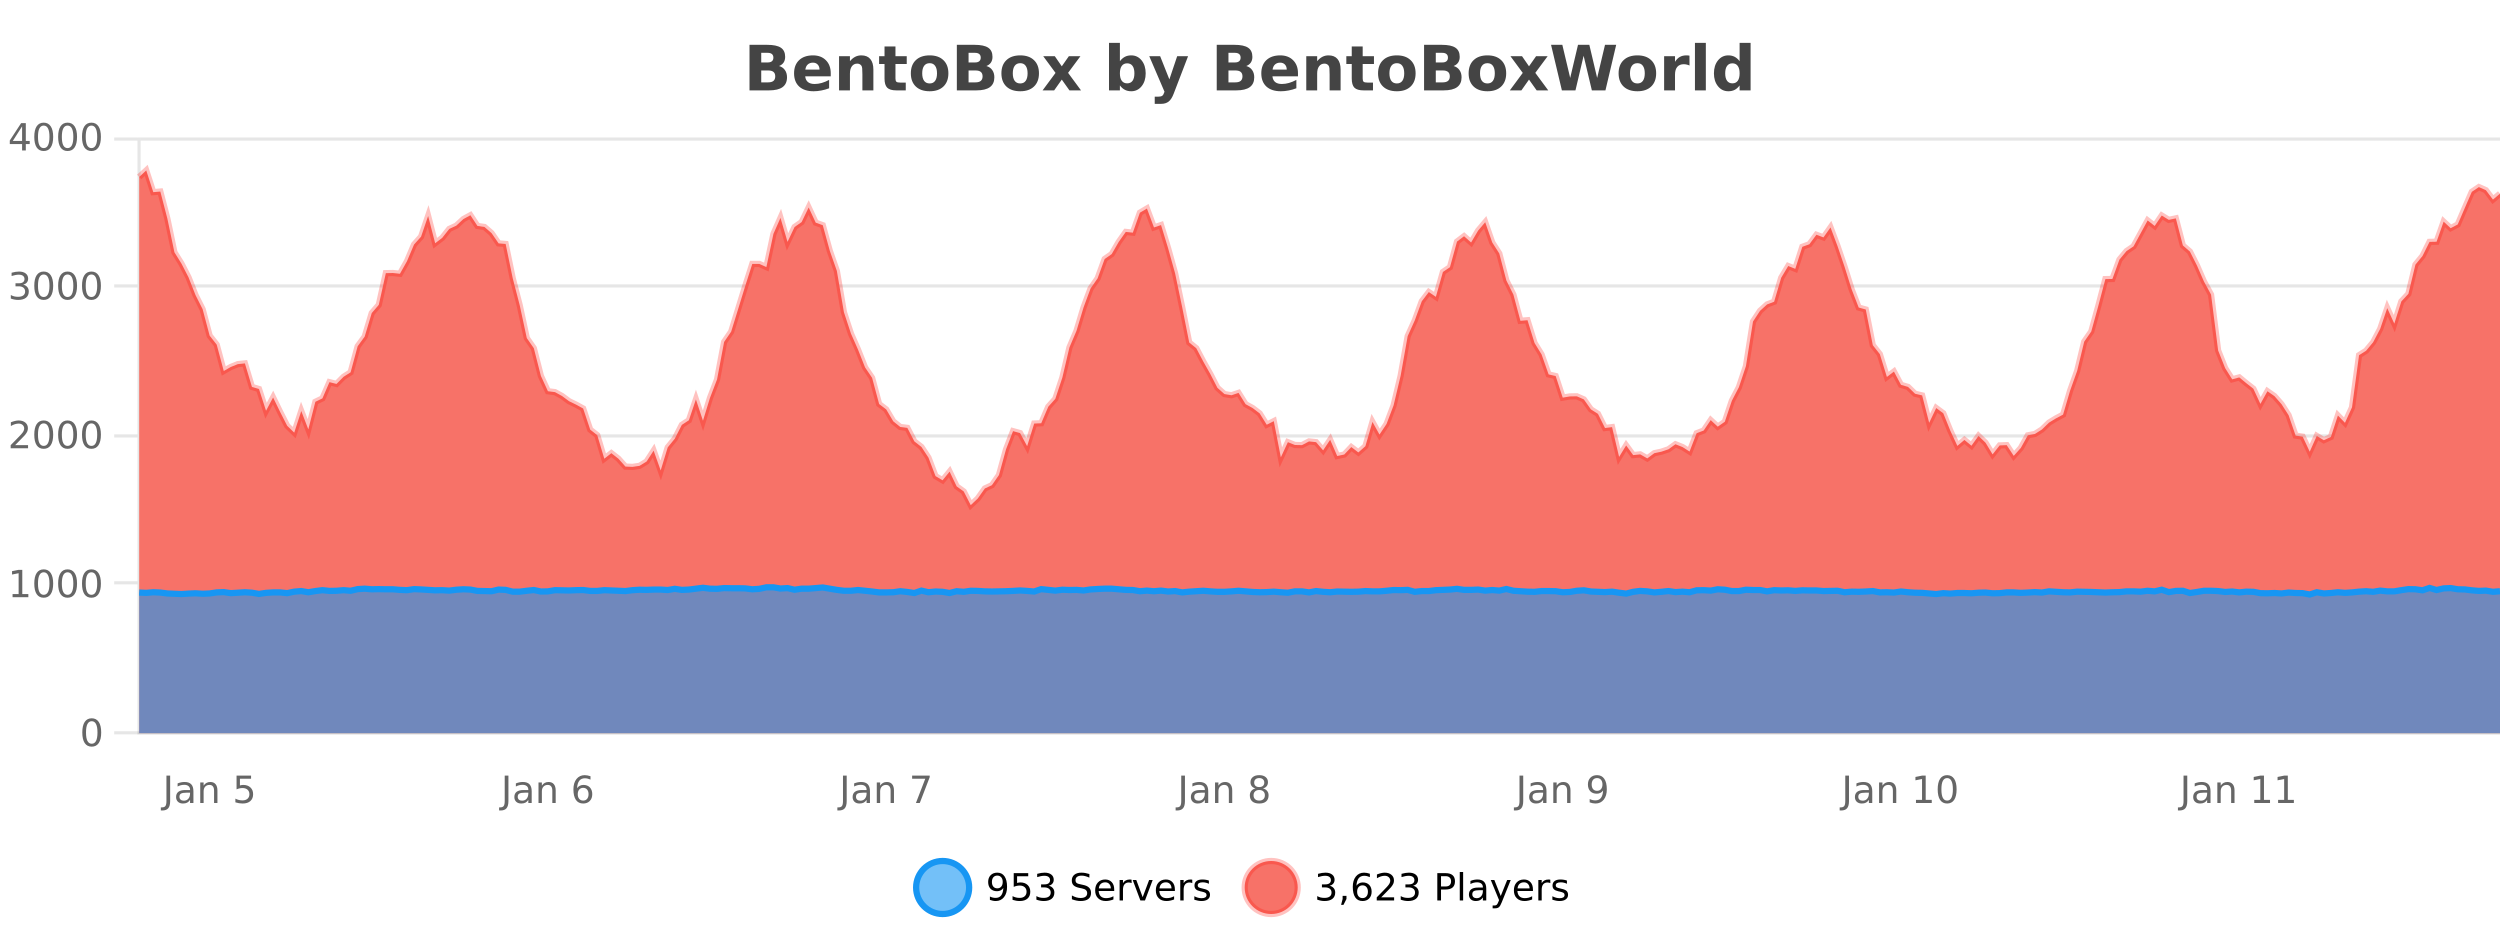
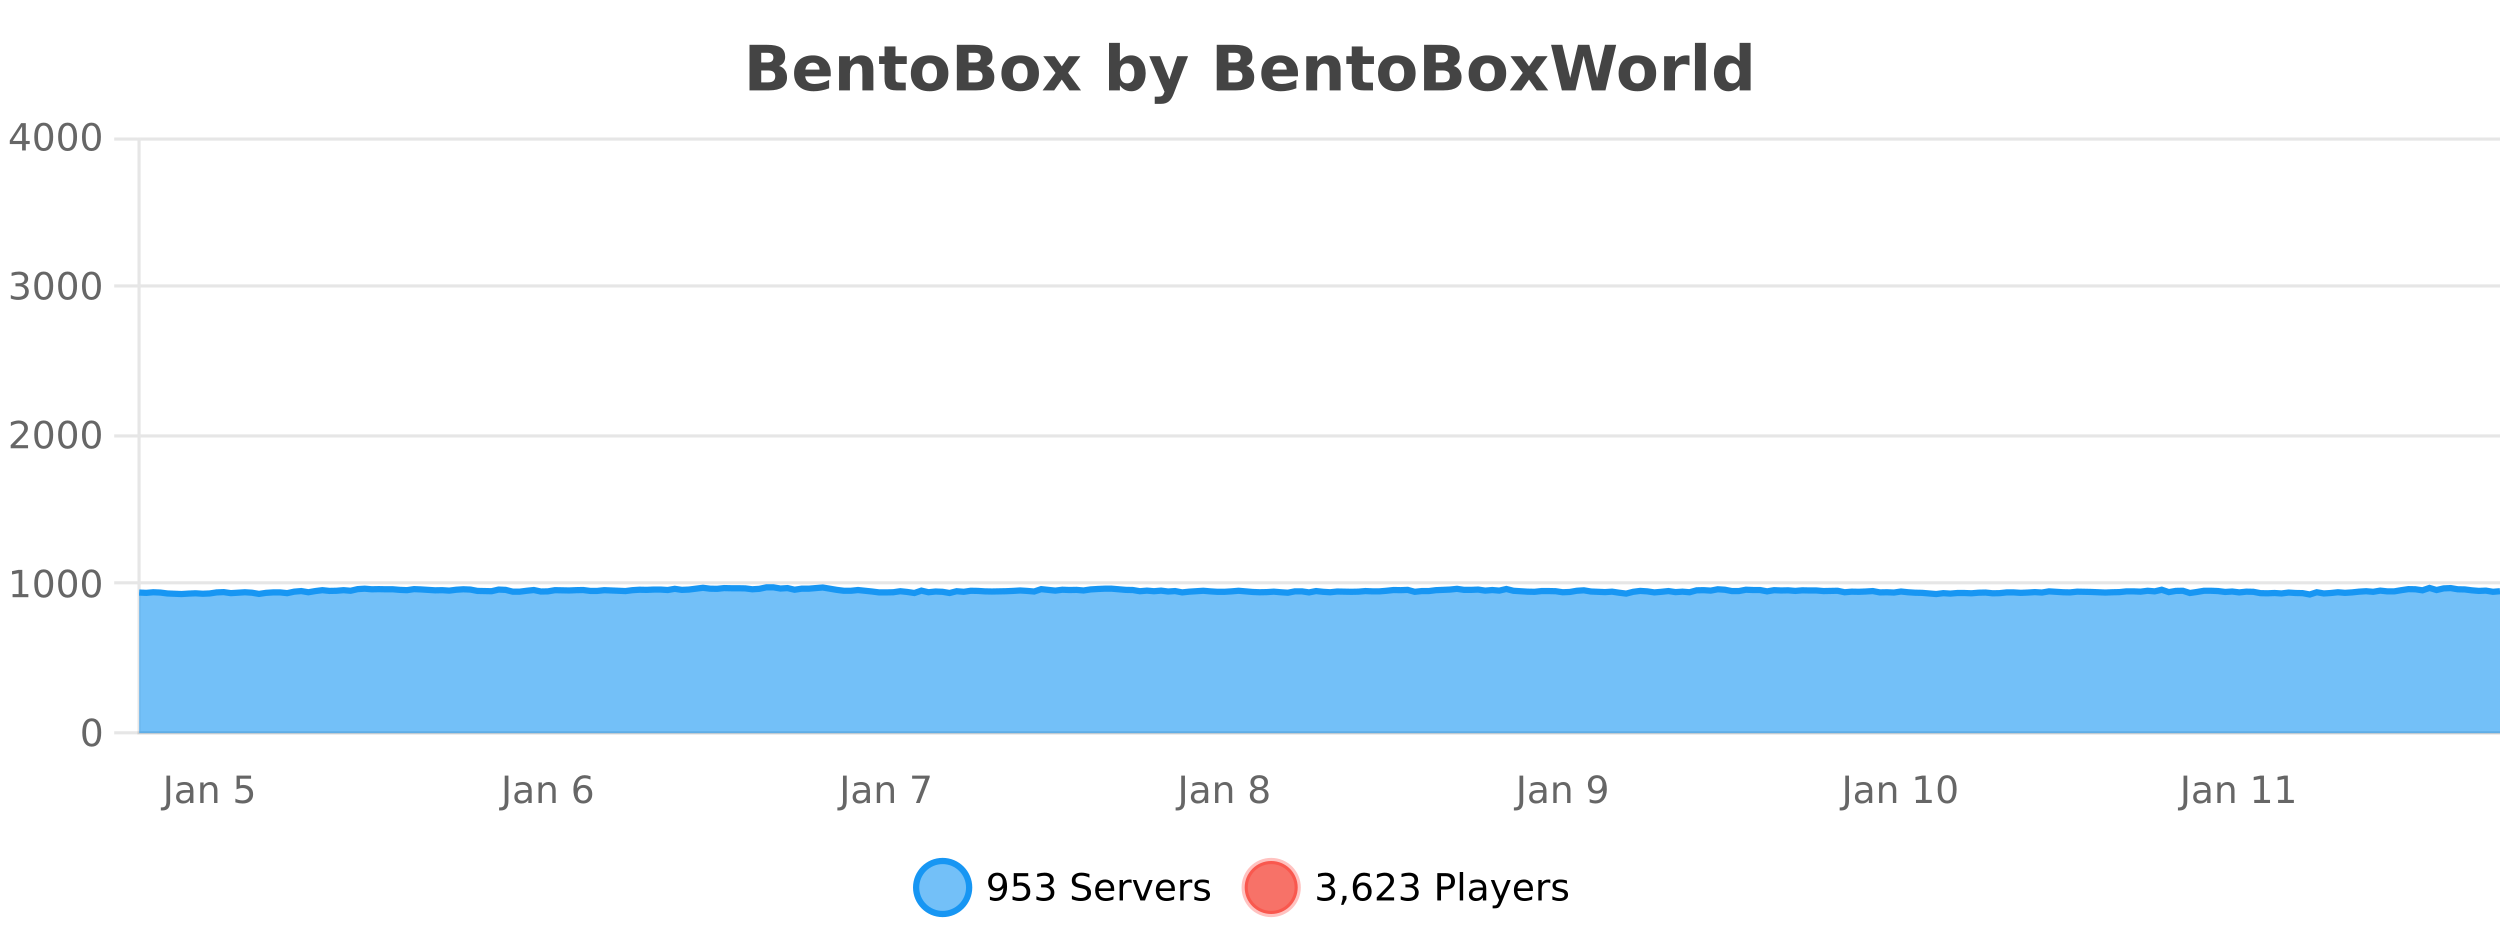
<svg xmlns="http://www.w3.org/2000/svg" width="800pt" height="300pt" viewBox="0 0 800 300" version="1.1">
  <defs>
    <clipPath id="clip1">
      <path d="M 264 263 L 339 263 L 339 300 L 264 300 Z M 264 263 " />
    </clipPath>
    <clipPath id="clip2">
      <path d="M 370 263 L 444 263 L 444 300 L 370 300 Z M 370 263 " />
    </clipPath>
    <clipPath id="clip3">
-       <path d="M 44.539 54 L 800 54 L 800 234.602 L 44.539 234.602 Z M 44.539 54 " />
-     </clipPath>
+       </clipPath>
    <clipPath id="clip4">
      <path d="M 43.539 43 L 800 43 L 800 190 L 43.539 190 Z M 43.539 43 " />
    </clipPath>
    <clipPath id="clip5">
      <path d="M 44.539 187 L 800 187 L 800 234.602 L 44.539 234.602 Z M 44.539 187 " />
    </clipPath>
    <clipPath id="clip6">
      <path d="M 43.539 159 L 800 159 L 800 219 L 43.539 219 Z M 43.539 159 " />
    </clipPath>
  </defs>
  <g id="surface286571">
    <rect x="0" y="0" width="800" height="300" style="fill:rgb(100%,100%,100%);fill-opacity:1;stroke:none;" />
    <path style="fill:none;stroke-width:1;stroke-linecap:butt;stroke-linejoin:miter;stroke:rgb(0%,0%,0%);stroke-opacity:0.098;stroke-miterlimit:10;" d="M 45 234.5 L 800 234.5 " />
    <path style="fill:none;stroke-width:1;stroke-linecap:butt;stroke-linejoin:miter;stroke:rgb(0%,0%,0%);stroke-opacity:0.098;stroke-miterlimit:10;" d="M 36.539 234.5 L 44 234.5 " />
    <path style="fill:none;stroke-width:1;stroke-linecap:butt;stroke-linejoin:miter;stroke:rgb(0%,0%,0%);stroke-opacity:0.098;stroke-miterlimit:10;" d="M 45 186.5 L 800 186.5 " />
    <path style="fill:none;stroke-width:1;stroke-linecap:butt;stroke-linejoin:miter;stroke:rgb(0%,0%,0%);stroke-opacity:0.098;stroke-miterlimit:10;" d="M 36.539 186.5 L 44 186.5 " />
    <path style="fill:none;stroke-width:1;stroke-linecap:butt;stroke-linejoin:miter;stroke:rgb(0%,0%,0%);stroke-opacity:0.098;stroke-miterlimit:10;" d="M 45 139.5 L 800 139.5 " />
    <path style="fill:none;stroke-width:1;stroke-linecap:butt;stroke-linejoin:miter;stroke:rgb(0%,0%,0%);stroke-opacity:0.098;stroke-miterlimit:10;" d="M 36.539 139.5 L 44 139.5 " />
    <path style="fill:none;stroke-width:1;stroke-linecap:butt;stroke-linejoin:miter;stroke:rgb(0%,0%,0%);stroke-opacity:0.098;stroke-miterlimit:10;" d="M 45 91.5 L 800 91.5 " />
    <path style="fill:none;stroke-width:1;stroke-linecap:butt;stroke-linejoin:miter;stroke:rgb(0%,0%,0%);stroke-opacity:0.098;stroke-miterlimit:10;" d="M 36.539 91.5 L 44 91.5 " />
    <path style="fill:none;stroke-width:1;stroke-linecap:butt;stroke-linejoin:miter;stroke:rgb(0%,0%,0%);stroke-opacity:0.098;stroke-miterlimit:10;" d="M 45 44.5 L 800 44.5 " />
    <path style="fill:none;stroke-width:1;stroke-linecap:butt;stroke-linejoin:miter;stroke:rgb(0%,0%,0%);stroke-opacity:0.098;stroke-miterlimit:10;" d="M 36.539 44.5 L 44 44.5 " />
    <path style=" stroke:none;fill-rule:nonzero;fill:rgb(9.02%,58.824%,95.294%);fill-opacity:0.6;" d="M 310.129 284 C 310.129 288.688 306.328 292.484 301.645 292.484 C 296.957 292.484 293.16 288.688 293.16 284 C 293.16 279.312 296.957 275.516 301.645 275.516 C 306.328 275.516 310.129 279.312 310.129 284 Z M 310.129 284 " />
    <g clip-path="url(#clip1)" clip-rule="nonzero">
      <path style="fill:none;stroke-width:2;stroke-linecap:butt;stroke-linejoin:miter;stroke:rgb(9.02%,58.824%,95.294%);stroke-opacity:1;stroke-miterlimit:10;" d="M 310.129 284 C 310.129 288.688 306.328 292.484 301.645 292.484 C 296.957 292.484 293.16 288.688 293.16 284 C 293.16 279.312 296.957 275.516 301.645 275.516 C 306.328 275.516 310.129 279.312 310.129 284 Z M 310.129 284 " />
    </g>
    <path style=" stroke:none;fill-rule:nonzero;fill:rgb(0%,0%,0%);fill-opacity:1;" d="M 316.773 287.969 L 316.773 286.891 C 317.074 287.039 317.375 287.148 317.68 287.219 C 317.98 287.293 318.281 287.328 318.586 287.328 C 319.367 287.328 319.961 287.07 320.367 286.547 C 320.781 286.016 321.016 285.215 321.07 284.141 C 320.852 284.484 320.562 284.746 320.211 284.922 C 319.867 285.102 319.48 285.188 319.055 285.188 C 318.18 285.188 317.484 284.93 316.977 284.406 C 316.465 283.875 316.211 283.148 316.211 282.219 C 316.211 281.324 316.477 280.605 317.008 280.062 C 317.539 279.523 318.246 279.25 319.133 279.25 C 320.141 279.25 320.914 279.641 321.445 280.422 C 321.984 281.195 322.258 282.32 322.258 283.797 C 322.258 285.172 321.93 286.273 321.273 287.094 C 320.617 287.918 319.734 288.328 318.633 288.328 C 318.328 288.328 318.027 288.297 317.727 288.234 C 317.422 288.18 317.105 288.094 316.773 287.969 Z M 319.133 284.266 C 319.664 284.266 320.086 284.086 320.398 283.719 C 320.711 283.355 320.867 282.855 320.867 282.219 C 320.867 281.594 320.711 281.102 320.398 280.734 C 320.086 280.371 319.664 280.188 319.133 280.188 C 318.602 280.188 318.18 280.371 317.867 280.734 C 317.562 281.102 317.414 281.594 317.414 282.219 C 317.414 282.855 317.562 283.355 317.867 283.719 C 318.18 284.086 318.602 284.266 319.133 284.266 Z M 324.391 279.406 L 329.031 279.406 L 329.031 280.406 L 325.469 280.406 L 325.469 282.547 C 325.645 282.484 325.816 282.445 325.984 282.422 C 326.16 282.391 326.332 282.375 326.5 282.375 C 327.477 282.375 328.254 282.648 328.828 283.188 C 329.398 283.719 329.688 284.438 329.688 285.344 C 329.688 286.293 329.391 287.027 328.797 287.547 C 328.211 288.07 327.391 288.328 326.328 288.328 C 325.953 288.328 325.57 288.297 325.188 288.234 C 324.812 288.172 324.422 288.078 324.016 287.953 L 324.016 286.766 C 324.367 286.953 324.734 287.094 325.109 287.188 C 325.484 287.281 325.879 287.328 326.297 287.328 C 326.973 287.328 327.508 287.152 327.906 286.797 C 328.301 286.445 328.5 285.961 328.5 285.344 C 328.5 284.742 328.301 284.262 327.906 283.906 C 327.508 283.555 326.973 283.375 326.297 283.375 C 325.984 283.375 325.664 283.414 325.344 283.484 C 325.031 283.547 324.711 283.652 324.391 283.797 Z M 335.602 283.438 C 336.164 283.562 336.602 283.82 336.914 284.203 C 337.234 284.578 337.398 285.047 337.398 285.609 C 337.398 286.477 337.102 287.148 336.508 287.625 C 335.914 288.094 335.07 288.328 333.977 288.328 C 333.609 288.328 333.23 288.289 332.836 288.219 C 332.449 288.148 332.055 288.039 331.648 287.891 L 331.648 286.75 C 331.969 286.938 332.324 287.086 332.711 287.188 C 333.105 287.281 333.516 287.328 333.945 287.328 C 334.684 287.328 335.246 287.184 335.633 286.891 C 336.027 286.602 336.227 286.172 336.227 285.609 C 336.227 285.102 336.043 284.699 335.68 284.406 C 335.312 284.117 334.812 283.969 334.18 283.969 L 333.148 283.969 L 333.148 283 L 334.227 283 C 334.797 283 335.242 282.887 335.555 282.656 C 335.867 282.418 336.023 282.078 336.023 281.641 C 336.023 281.195 335.859 280.852 335.539 280.609 C 335.227 280.371 334.773 280.25 334.18 280.25 C 333.844 280.25 333.492 280.289 333.117 280.359 C 332.75 280.422 332.344 280.527 331.898 280.672 L 331.898 279.625 C 332.355 279.5 332.777 279.406 333.164 279.344 C 333.559 279.281 333.93 279.25 334.273 279.25 C 335.18 279.25 335.891 279.453 336.414 279.859 C 336.934 280.266 337.195 280.82 337.195 281.516 C 337.195 282.008 337.055 282.418 336.773 282.75 C 336.5 283.086 336.109 283.312 335.602 283.438 Z M 348.602 279.688 L 348.602 280.844 C 348.152 280.637 347.727 280.48 347.32 280.375 C 346.922 280.262 346.543 280.203 346.18 280.203 C 345.531 280.203 345.031 280.328 344.68 280.578 C 344.336 280.828 344.164 281.188 344.164 281.656 C 344.164 282.043 344.277 282.336 344.508 282.531 C 344.734 282.73 345.18 282.887 345.836 283 L 346.539 283.156 C 347.422 283.324 348.074 283.621 348.492 284.047 C 348.918 284.465 349.133 285.027 349.133 285.734 C 349.133 286.59 348.844 287.234 348.273 287.672 C 347.711 288.109 346.875 288.328 345.773 288.328 C 345.367 288.328 344.93 288.281 344.461 288.188 C 343.992 288.094 343.508 287.953 343.008 287.766 L 343.008 286.547 C 343.484 286.82 343.953 287.023 344.414 287.156 C 344.883 287.293 345.336 287.359 345.773 287.359 C 346.449 287.359 346.969 287.23 347.336 286.969 C 347.711 286.699 347.898 286.32 347.898 285.828 C 347.898 285.402 347.762 285.07 347.492 284.828 C 347.23 284.578 346.797 284.398 346.195 284.281 L 345.477 284.141 C 344.59 283.965 343.949 283.688 343.555 283.312 C 343.168 282.938 342.977 282.418 342.977 281.75 C 342.977 280.969 343.246 280.359 343.789 279.922 C 344.328 279.477 345.078 279.25 346.039 279.25 C 346.453 279.25 346.871 279.289 347.289 279.359 C 347.715 279.434 348.152 279.543 348.602 279.688 Z M 356.547 284.609 L 356.547 285.125 L 351.578 285.125 C 351.629 285.875 351.852 286.445 352.25 286.828 C 352.656 287.215 353.211 287.406 353.922 287.406 C 354.336 287.406 354.738 287.359 355.125 287.266 C 355.52 287.164 355.91 287.008 356.297 286.797 L 356.297 287.828 C 355.898 287.984 355.5 288.105 355.094 288.188 C 354.688 288.281 354.273 288.328 353.859 288.328 C 352.816 288.328 351.988 288.027 351.375 287.422 C 350.758 286.809 350.453 285.98 350.453 284.938 C 350.453 283.867 350.742 283.016 351.328 282.391 C 351.91 281.758 352.691 281.438 353.672 281.438 C 354.555 281.438 355.254 281.727 355.766 282.297 C 356.285 282.859 356.547 283.633 356.547 284.609 Z M 355.469 284.281 C 355.457 283.699 355.289 283.23 354.969 282.875 C 354.645 282.523 354.219 282.344 353.688 282.344 C 353.082 282.344 352.598 282.516 352.234 282.859 C 351.879 283.203 351.676 283.684 351.625 284.297 Z M 362.117 282.594 C 361.992 282.531 361.855 282.484 361.711 282.453 C 361.574 282.414 361.418 282.391 361.242 282.391 C 360.637 282.391 360.168 282.59 359.836 282.984 C 359.512 283.383 359.352 283.953 359.352 284.703 L 359.352 288.156 L 358.273 288.156 L 358.273 281.594 L 359.352 281.594 L 359.352 282.609 C 359.578 282.215 359.875 281.922 360.242 281.734 C 360.605 281.539 361.047 281.438 361.57 281.438 C 361.641 281.438 361.719 281.445 361.805 281.453 C 361.898 281.465 361.996 281.48 362.102 281.5 Z M 362.469 281.594 L 363.609 281.594 L 365.656 287.094 L 367.719 281.594 L 368.859 281.594 L 366.391 288.156 L 364.922 288.156 Z M 375.961 284.609 L 375.961 285.125 L 370.992 285.125 C 371.043 285.875 371.266 286.445 371.664 286.828 C 372.07 287.215 372.625 287.406 373.336 287.406 C 373.75 287.406 374.152 287.359 374.539 287.266 C 374.934 287.164 375.324 287.008 375.711 286.797 L 375.711 287.828 C 375.312 287.984 374.914 288.105 374.508 288.188 C 374.102 288.281 373.688 288.328 373.273 288.328 C 372.23 288.328 371.402 288.027 370.789 287.422 C 370.172 286.809 369.867 285.98 369.867 284.938 C 369.867 283.867 370.156 283.016 370.742 282.391 C 371.324 281.758 372.105 281.438 373.086 281.438 C 373.969 281.438 374.668 281.727 375.18 282.297 C 375.699 282.859 375.961 283.633 375.961 284.609 Z M 374.883 284.281 C 374.871 283.699 374.703 283.23 374.383 282.875 C 374.059 282.523 373.633 282.344 373.102 282.344 C 372.496 282.344 372.012 282.516 371.648 282.859 C 371.293 283.203 371.09 283.684 371.039 284.297 Z M 381.531 282.594 C 381.406 282.531 381.27 282.484 381.125 282.453 C 380.988 282.414 380.832 282.391 380.656 282.391 C 380.051 282.391 379.582 282.59 379.25 282.984 C 378.926 283.383 378.766 283.953 378.766 284.703 L 378.766 288.156 L 377.688 288.156 L 377.688 281.594 L 378.766 281.594 L 378.766 282.609 C 378.992 282.215 379.289 281.922 379.656 281.734 C 380.02 281.539 380.461 281.438 380.984 281.438 C 381.055 281.438 381.133 281.445 381.219 281.453 C 381.312 281.465 381.41 281.48 381.516 281.5 Z M 386.844 281.781 L 386.844 282.812 C 386.539 282.656 386.223 282.543 385.891 282.469 C 385.566 282.387 385.227 282.344 384.875 282.344 C 384.344 282.344 383.941 282.43 383.672 282.594 C 383.398 282.75 383.266 282.996 383.266 283.328 C 383.266 283.578 383.359 283.777 383.547 283.922 C 383.742 284.059 384.133 284.188 384.719 284.312 L 385.078 284.406 C 385.848 284.562 386.395 284.793 386.719 285.094 C 387.039 285.398 387.203 285.812 387.203 286.344 C 387.203 286.961 386.957 287.445 386.469 287.797 C 385.988 288.152 385.328 288.328 384.484 288.328 C 384.129 288.328 383.758 288.289 383.375 288.219 C 383 288.156 382.602 288.059 382.188 287.922 L 382.188 286.797 C 382.582 287.008 382.973 287.164 383.359 287.266 C 383.742 287.371 384.129 287.422 384.516 287.422 C 385.016 287.422 385.398 287.34 385.672 287.172 C 385.953 286.996 386.094 286.746 386.094 286.422 C 386.094 286.133 385.992 285.906 385.797 285.75 C 385.598 285.594 385.164 285.445 384.5 285.297 L 384.125 285.219 C 383.457 285.074 382.973 284.855 382.672 284.562 C 382.379 284.273 382.234 283.875 382.234 283.375 C 382.234 282.75 382.453 282.273 382.891 281.938 C 383.328 281.605 383.945 281.438 384.75 281.438 C 385.145 281.438 385.52 281.469 385.875 281.531 C 386.227 281.586 386.551 281.668 386.844 281.781 Z M 311.645 277.016 " />
    <path style=" stroke:none;fill-rule:nonzero;fill:rgb(96.863%,44.706%,40.784%);fill-opacity:1;" d="M 415.266 284 C 415.266 288.688 411.465 292.484 406.781 292.484 C 402.094 292.484 398.297 288.688 398.297 284 C 398.297 279.312 402.094 275.516 406.781 275.516 C 411.465 275.516 415.266 279.312 415.266 284 Z M 415.266 284 " />
    <g clip-path="url(#clip2)" clip-rule="nonzero">
      <path style="fill:none;stroke-width:2;stroke-linecap:butt;stroke-linejoin:miter;stroke:rgb(100%,4.706%,0%);stroke-opacity:0.247;stroke-miterlimit:10;" d="M 415.266 284 C 415.266 288.688 411.465 292.484 406.781 292.484 C 402.094 292.484 398.297 288.688 398.297 284 C 398.297 279.312 402.094 275.516 406.781 275.516 C 411.465 275.516 415.266 279.312 415.266 284 Z M 415.266 284 " />
    </g>
    <path style=" stroke:none;fill-rule:nonzero;fill:rgb(0%,0%,0%);fill-opacity:1;" d="M 425.469 283.438 C 426.031 283.562 426.469 283.82 426.781 284.203 C 427.102 284.578 427.266 285.047 427.266 285.609 C 427.266 286.477 426.969 287.148 426.375 287.625 C 425.781 288.094 424.938 288.328 423.844 288.328 C 423.477 288.328 423.098 288.289 422.703 288.219 C 422.316 288.148 421.922 288.039 421.516 287.891 L 421.516 286.75 C 421.836 286.938 422.191 287.086 422.578 287.188 C 422.973 287.281 423.383 287.328 423.812 287.328 C 424.551 287.328 425.113 287.184 425.5 286.891 C 425.895 286.602 426.094 286.172 426.094 285.609 C 426.094 285.102 425.91 284.699 425.547 284.406 C 425.18 284.117 424.68 283.969 424.047 283.969 L 423.016 283.969 L 423.016 283 L 424.094 283 C 424.664 283 425.109 282.887 425.422 282.656 C 425.734 282.418 425.891 282.078 425.891 281.641 C 425.891 281.195 425.727 280.852 425.406 280.609 C 425.094 280.371 424.641 280.25 424.047 280.25 C 423.711 280.25 423.359 280.289 422.984 280.359 C 422.617 280.422 422.211 280.527 421.766 280.672 L 421.766 279.625 C 422.223 279.5 422.645 279.406 423.031 279.344 C 423.426 279.281 423.797 279.25 424.141 279.25 C 425.047 279.25 425.758 279.453 426.281 279.859 C 426.801 280.266 427.062 280.82 427.062 281.516 C 427.062 282.008 426.922 282.418 426.641 282.75 C 426.367 283.086 425.977 283.312 425.469 283.438 Z M 429.637 286.672 L 430.871 286.672 L 430.871 287.672 L 429.918 289.547 L 429.152 289.547 L 429.637 287.672 Z M 436.016 283.312 C 435.484 283.312 435.062 283.496 434.75 283.859 C 434.438 284.227 434.281 284.719 434.281 285.344 C 434.281 285.98 434.438 286.48 434.75 286.844 C 435.062 287.211 435.484 287.391 436.016 287.391 C 436.547 287.391 436.961 287.211 437.266 286.844 C 437.578 286.48 437.734 285.98 437.734 285.344 C 437.734 284.719 437.578 284.227 437.266 283.859 C 436.961 283.496 436.547 283.312 436.016 283.312 Z M 438.359 279.594 L 438.359 280.672 C 438.055 280.539 437.754 280.434 437.453 280.359 C 437.148 280.289 436.852 280.25 436.562 280.25 C 435.781 280.25 435.18 280.516 434.766 281.047 C 434.359 281.57 434.125 282.359 434.062 283.422 C 434.289 283.09 434.578 282.836 434.922 282.656 C 435.273 282.469 435.66 282.375 436.078 282.375 C 436.953 282.375 437.645 282.641 438.156 283.172 C 438.664 283.703 438.922 284.43 438.922 285.344 C 438.922 286.25 438.656 286.977 438.125 287.516 C 437.594 288.059 436.891 288.328 436.016 288.328 C 434.992 288.328 434.219 287.945 433.688 287.172 C 433.156 286.391 432.891 285.266 432.891 283.797 C 432.891 282.414 433.219 281.309 433.875 280.484 C 434.531 279.664 435.41 279.25 436.516 279.25 C 436.805 279.25 437.102 279.281 437.406 279.344 C 437.707 279.398 438.023 279.48 438.359 279.594 Z M 441.977 287.156 L 446.117 287.156 L 446.117 288.156 L 440.555 288.156 L 440.555 287.156 C 441 286.699 441.609 286.078 442.383 285.297 C 443.164 284.508 443.652 283.996 443.852 283.766 C 444.234 283.352 444.5 282.996 444.648 282.703 C 444.805 282.402 444.883 282.109 444.883 281.828 C 444.883 281.359 444.715 280.98 444.383 280.688 C 444.059 280.398 443.637 280.25 443.117 280.25 C 442.742 280.25 442.344 280.312 441.93 280.438 C 441.523 280.562 441.086 280.762 440.617 281.031 L 440.617 279.828 C 441.094 279.641 441.539 279.5 441.945 279.406 C 442.359 279.305 442.742 279.25 443.086 279.25 C 443.992 279.25 444.715 279.48 445.258 279.938 C 445.797 280.387 446.07 280.992 446.07 281.75 C 446.07 282.105 446 282.445 445.867 282.766 C 445.73 283.09 445.484 283.469 445.133 283.906 C 445.027 284.023 444.715 284.352 444.195 284.891 C 443.672 285.434 442.934 286.188 441.977 287.156 Z M 452.188 283.438 C 452.75 283.562 453.188 283.82 453.5 284.203 C 453.82 284.578 453.984 285.047 453.984 285.609 C 453.984 286.477 453.688 287.148 453.094 287.625 C 452.5 288.094 451.656 288.328 450.562 288.328 C 450.195 288.328 449.816 288.289 449.422 288.219 C 449.035 288.148 448.641 288.039 448.234 287.891 L 448.234 286.75 C 448.555 286.938 448.91 287.086 449.297 287.188 C 449.691 287.281 450.102 287.328 450.531 287.328 C 451.27 287.328 451.832 287.184 452.219 286.891 C 452.613 286.602 452.812 286.172 452.812 285.609 C 452.812 285.102 452.629 284.699 452.266 284.406 C 451.898 284.117 451.398 283.969 450.766 283.969 L 449.734 283.969 L 449.734 283 L 450.812 283 C 451.383 283 451.828 282.887 452.141 282.656 C 452.453 282.418 452.609 282.078 452.609 281.641 C 452.609 281.195 452.445 280.852 452.125 280.609 C 451.812 280.371 451.359 280.25 450.766 280.25 C 450.43 280.25 450.078 280.289 449.703 280.359 C 449.336 280.422 448.93 280.527 448.484 280.672 L 448.484 279.625 C 448.941 279.5 449.363 279.406 449.75 279.344 C 450.145 279.281 450.516 279.25 450.859 279.25 C 451.766 279.25 452.477 279.453 453 279.859 C 453.52 280.266 453.781 280.82 453.781 281.516 C 453.781 282.008 453.641 282.418 453.359 282.75 C 453.086 283.086 452.695 283.312 452.188 283.438 Z M 461.125 280.375 L 461.125 283.672 L 462.609 283.672 C 463.16 283.672 463.586 283.531 463.891 283.25 C 464.191 282.961 464.344 282.547 464.344 282.016 C 464.344 281.496 464.191 281.094 463.891 280.812 C 463.586 280.523 463.16 280.375 462.609 280.375 Z M 459.938 279.406 L 462.609 279.406 C 463.598 279.406 464.344 279.633 464.844 280.078 C 465.344 280.516 465.594 281.164 465.594 282.016 C 465.594 282.883 465.344 283.539 464.844 283.984 C 464.344 284.422 463.598 284.641 462.609 284.641 L 461.125 284.641 L 461.125 288.156 L 459.938 288.156 Z M 467.125 279.031 L 468.203 279.031 L 468.203 288.156 L 467.125 288.156 Z M 473.445 284.859 C 472.578 284.859 471.977 284.961 471.633 285.156 C 471.297 285.355 471.133 285.695 471.133 286.172 C 471.133 286.559 471.258 286.867 471.508 287.094 C 471.766 287.312 472.109 287.422 472.539 287.422 C 473.141 287.422 473.621 287.215 473.977 286.797 C 474.34 286.371 474.523 285.805 474.523 285.094 L 474.523 284.859 Z M 475.602 284.406 L 475.602 288.156 L 474.523 288.156 L 474.523 287.156 C 474.273 287.555 473.965 287.852 473.602 288.047 C 473.234 288.234 472.789 288.328 472.258 288.328 C 471.578 288.328 471.043 288.141 470.648 287.766 C 470.25 287.383 470.055 286.875 470.055 286.25 C 470.055 285.512 470.297 284.953 470.789 284.578 C 471.289 284.203 472.027 284.016 473.008 284.016 L 474.523 284.016 L 474.523 283.906 C 474.523 283.406 474.355 283.023 474.023 282.75 C 473.699 282.48 473.246 282.344 472.664 282.344 C 472.289 282.344 471.918 282.391 471.555 282.484 C 471.199 282.578 470.859 282.715 470.539 282.891 L 470.539 281.891 C 470.934 281.734 471.312 281.621 471.68 281.547 C 472.055 281.477 472.418 281.438 472.773 281.438 C 473.719 281.438 474.43 281.684 474.898 282.172 C 475.367 282.664 475.602 283.406 475.602 284.406 Z M 480.547 288.766 C 480.242 289.547 479.945 290.055 479.656 290.297 C 479.363 290.535 478.977 290.656 478.5 290.656 L 477.641 290.656 L 477.641 289.75 L 478.266 289.75 C 478.566 289.75 478.797 289.676 478.953 289.531 C 479.117 289.395 479.301 289.066 479.5 288.547 L 479.703 288.047 L 477.047 281.594 L 478.188 281.594 L 480.234 286.719 L 482.297 281.594 L 483.438 281.594 Z M 490.539 284.609 L 490.539 285.125 L 485.57 285.125 C 485.621 285.875 485.844 286.445 486.242 286.828 C 486.648 287.215 487.203 287.406 487.914 287.406 C 488.328 287.406 488.73 287.359 489.117 287.266 C 489.512 287.164 489.902 287.008 490.289 286.797 L 490.289 287.828 C 489.891 287.984 489.492 288.105 489.086 288.188 C 488.68 288.281 488.266 288.328 487.852 288.328 C 486.809 288.328 485.98 288.027 485.367 287.422 C 484.75 286.809 484.445 285.98 484.445 284.938 C 484.445 283.867 484.734 283.016 485.32 282.391 C 485.902 281.758 486.684 281.438 487.664 281.438 C 488.547 281.438 489.246 281.727 489.758 282.297 C 490.277 282.859 490.539 283.633 490.539 284.609 Z M 489.461 284.281 C 489.449 283.699 489.281 283.23 488.961 282.875 C 488.637 282.523 488.211 282.344 487.68 282.344 C 487.074 282.344 486.59 282.516 486.227 282.859 C 485.871 283.203 485.668 283.684 485.617 284.297 Z M 496.109 282.594 C 495.984 282.531 495.848 282.484 495.703 282.453 C 495.566 282.414 495.41 282.391 495.234 282.391 C 494.629 282.391 494.16 282.59 493.828 282.984 C 493.504 283.383 493.344 283.953 493.344 284.703 L 493.344 288.156 L 492.266 288.156 L 492.266 281.594 L 493.344 281.594 L 493.344 282.609 C 493.57 282.215 493.867 281.922 494.234 281.734 C 494.598 281.539 495.039 281.438 495.562 281.438 C 495.633 281.438 495.711 281.445 495.797 281.453 C 495.891 281.465 495.988 281.48 496.094 281.5 Z M 501.418 281.781 L 501.418 282.812 C 501.113 282.656 500.797 282.543 500.465 282.469 C 500.141 282.387 499.801 282.344 499.449 282.344 C 498.918 282.344 498.516 282.43 498.246 282.594 C 497.973 282.75 497.84 282.996 497.84 283.328 C 497.84 283.578 497.934 283.777 498.121 283.922 C 498.316 284.059 498.707 284.188 499.293 284.312 L 499.652 284.406 C 500.422 284.562 500.969 284.793 501.293 285.094 C 501.613 285.398 501.777 285.812 501.777 286.344 C 501.777 286.961 501.531 287.445 501.043 287.797 C 500.562 288.152 499.902 288.328 499.059 288.328 C 498.703 288.328 498.332 288.289 497.949 288.219 C 497.574 288.156 497.176 288.059 496.762 287.922 L 496.762 286.797 C 497.156 287.008 497.547 287.164 497.934 287.266 C 498.316 287.371 498.703 287.422 499.09 287.422 C 499.59 287.422 499.973 287.34 500.246 287.172 C 500.527 286.996 500.668 286.746 500.668 286.422 C 500.668 286.133 500.566 285.906 500.371 285.75 C 500.172 285.594 499.738 285.445 499.074 285.297 L 498.699 285.219 C 498.031 285.074 497.547 284.855 497.246 284.562 C 496.953 284.273 496.809 283.875 496.809 283.375 C 496.809 282.75 497.027 282.273 497.465 281.938 C 497.902 281.605 498.52 281.438 499.324 281.438 C 499.719 281.438 500.094 281.469 500.449 281.531 C 500.801 281.586 501.125 281.668 501.418 281.781 Z M 416.781 277.016 " />
    <path style=" stroke:none;fill-rule:nonzero;fill:rgb(26.667%,26.667%,26.667%);fill-opacity:1;" d="M 245.672 19.984 C 246.266 19.984 246.711 19.855 247.016 19.594 C 247.328 19.336 247.484 18.949 247.484 18.438 C 247.484 17.938 247.328 17.559 247.016 17.297 C 246.711 17.039 246.266 16.906 245.672 16.906 L 243.594 16.906 L 243.594 19.984 Z M 245.797 26.359 C 246.555 26.359 247.125 26.203 247.5 25.891 C 247.883 25.57 248.078 25.086 248.078 24.438 C 248.078 23.805 247.891 23.328 247.516 23.016 C 247.141 22.703 246.566 22.547 245.797 22.547 L 243.594 22.547 L 243.594 26.359 Z M 249.297 21.125 C 250.109 21.355 250.734 21.789 251.172 22.422 C 251.617 23.047 251.844 23.82 251.844 24.734 C 251.844 26.141 251.363 27.195 250.406 27.891 C 249.457 28.578 248.016 28.922 246.078 28.922 L 239.844 28.922 L 239.844 14.344 L 245.484 14.344 C 247.504 14.344 248.969 14.652 249.875 15.266 C 250.789 15.871 251.25 16.852 251.25 18.203 C 251.25 18.914 251.082 19.516 250.75 20.016 C 250.414 20.508 249.93 20.875 249.297 21.125 Z M 265.836 23.422 L 265.836 24.422 L 257.664 24.422 C 257.746 25.246 258.043 25.859 258.555 26.266 C 259.062 26.672 259.773 26.875 260.68 26.875 C 261.418 26.875 262.172 26.766 262.945 26.547 C 263.715 26.328 264.508 26 265.32 25.562 L 265.32 28.25 C 264.496 28.562 263.668 28.797 262.836 28.953 C 262.012 29.117 261.188 29.203 260.367 29.203 C 258.387 29.203 256.844 28.703 255.742 27.703 C 254.648 26.695 254.102 25.281 254.102 23.469 C 254.102 21.68 254.637 20.273 255.711 19.25 C 256.793 18.23 258.277 17.719 260.164 17.719 C 261.883 17.719 263.258 18.242 264.289 19.281 C 265.32 20.312 265.836 21.695 265.836 23.422 Z M 262.242 22.266 C 262.242 21.602 262.047 21.062 261.664 20.656 C 261.277 20.25 260.773 20.047 260.148 20.047 C 259.469 20.047 258.918 20.242 258.492 20.625 C 258.074 21 257.812 21.547 257.711 22.266 Z M 279.48 22.266 L 279.48 28.922 L 275.965 28.922 L 275.965 23.828 C 275.965 22.883 275.941 22.23 275.902 21.875 C 275.859 21.512 275.785 21.246 275.684 21.078 C 275.547 20.852 275.359 20.672 275.121 20.547 C 274.891 20.422 274.625 20.359 274.324 20.359 C 273.594 20.359 273.02 20.641 272.605 21.203 C 272.188 21.766 271.98 22.547 271.98 23.547 L 271.98 28.922 L 268.496 28.922 L 268.496 17.984 L 271.98 17.984 L 271.98 19.578 C 272.512 18.945 273.074 18.477 273.668 18.172 C 274.262 17.871 274.91 17.719 275.621 17.719 C 276.891 17.719 277.848 18.109 278.496 18.891 C 279.152 19.664 279.48 20.789 279.48 22.266 Z M 286.547 14.875 L 286.547 17.984 L 290.156 17.984 L 290.156 20.484 L 286.547 20.484 L 286.547 25.125 C 286.547 25.637 286.645 25.98 286.844 26.156 C 287.051 26.336 287.453 26.422 288.047 26.422 L 289.844 26.422 L 289.844 28.922 L 286.844 28.922 C 285.469 28.922 284.488 28.637 283.906 28.062 C 283.332 27.48 283.047 26.5 283.047 25.125 L 283.047 20.484 L 281.312 20.484 L 281.312 17.984 L 283.047 17.984 L 283.047 14.875 Z M 297.5 20.219 C 296.719 20.219 296.125 20.5 295.719 21.062 C 295.312 21.617 295.109 22.418 295.109 23.469 C 295.109 24.512 295.312 25.312 295.719 25.875 C 296.125 26.43 296.719 26.703 297.5 26.703 C 298.258 26.703 298.836 26.43 299.234 25.875 C 299.641 25.312 299.844 24.512 299.844 23.469 C 299.844 22.418 299.641 21.617 299.234 21.062 C 298.836 20.5 298.258 20.219 297.5 20.219 Z M 297.5 17.719 C 299.375 17.719 300.836 18.23 301.891 19.25 C 302.953 20.262 303.484 21.668 303.484 23.469 C 303.484 25.262 302.953 26.668 301.891 27.688 C 300.836 28.699 299.375 29.203 297.5 29.203 C 295.602 29.203 294.125 28.699 293.062 27.688 C 292 26.668 291.469 25.262 291.469 23.469 C 291.469 21.668 292 20.262 293.062 19.25 C 294.125 18.23 295.602 17.719 297.5 17.719 Z M 312.02 19.984 C 312.613 19.984 313.059 19.855 313.363 19.594 C 313.676 19.336 313.832 18.949 313.832 18.438 C 313.832 17.938 313.676 17.559 313.363 17.297 C 313.059 17.039 312.613 16.906 312.02 16.906 L 309.941 16.906 L 309.941 19.984 Z M 312.145 26.359 C 312.902 26.359 313.473 26.203 313.848 25.891 C 314.23 25.57 314.426 25.086 314.426 24.438 C 314.426 23.805 314.238 23.328 313.863 23.016 C 313.488 22.703 312.914 22.547 312.145 22.547 L 309.941 22.547 L 309.941 26.359 Z M 315.645 21.125 C 316.457 21.355 317.082 21.789 317.52 22.422 C 317.965 23.047 318.191 23.82 318.191 24.734 C 318.191 26.141 317.711 27.195 316.754 27.891 C 315.805 28.578 314.363 28.922 312.426 28.922 L 306.191 28.922 L 306.191 14.344 L 311.832 14.344 C 313.852 14.344 315.316 14.652 316.223 15.266 C 317.137 15.871 317.598 16.852 317.598 18.203 C 317.598 18.914 317.43 19.516 317.098 20.016 C 316.762 20.508 316.277 20.875 315.645 21.125 Z M 326.484 20.219 C 325.703 20.219 325.109 20.5 324.703 21.062 C 324.297 21.617 324.094 22.418 324.094 23.469 C 324.094 24.512 324.297 25.312 324.703 25.875 C 325.109 26.43 325.703 26.703 326.484 26.703 C 327.242 26.703 327.82 26.43 328.219 25.875 C 328.625 25.312 328.828 24.512 328.828 23.469 C 328.828 22.418 328.625 21.617 328.219 21.062 C 327.82 20.5 327.242 20.219 326.484 20.219 Z M 326.484 17.719 C 328.359 17.719 329.82 18.23 330.875 19.25 C 331.938 20.262 332.469 21.668 332.469 23.469 C 332.469 25.262 331.938 26.668 330.875 27.688 C 329.82 28.699 328.359 29.203 326.484 29.203 C 324.586 29.203 323.109 28.699 322.047 27.688 C 320.984 26.668 320.453 25.262 320.453 23.469 C 320.453 21.668 320.984 20.262 322.047 19.25 C 323.109 18.23 324.586 17.719 326.484 17.719 Z M 337.77 23.328 L 333.832 17.984 L 337.535 17.984 L 339.77 21.219 L 342.035 17.984 L 345.738 17.984 L 341.785 23.312 L 345.926 28.922 L 342.223 28.922 L 339.77 25.469 L 337.332 28.922 L 333.629 28.922 Z M 360.695 26.672 C 361.445 26.672 362.016 26.402 362.414 25.859 C 362.809 25.309 363.008 24.512 363.008 23.469 C 363.008 22.43 362.809 21.637 362.414 21.094 C 362.016 20.543 361.445 20.266 360.695 20.266 C 359.945 20.266 359.367 20.543 358.961 21.094 C 358.562 21.637 358.367 22.43 358.367 23.469 C 358.367 24.5 358.562 25.293 358.961 25.844 C 359.367 26.398 359.945 26.672 360.695 26.672 Z M 358.367 19.578 C 358.855 18.945 359.391 18.477 359.977 18.172 C 360.559 17.871 361.23 17.719 361.992 17.719 C 363.344 17.719 364.453 18.258 365.32 19.328 C 366.184 20.402 366.617 21.781 366.617 23.469 C 366.617 25.148 366.184 26.523 365.32 27.594 C 364.453 28.668 363.344 29.203 361.992 29.203 C 361.23 29.203 360.559 29.051 359.977 28.75 C 359.391 28.449 358.855 27.98 358.367 27.344 L 358.367 28.922 L 354.883 28.922 L 354.883 13.719 L 358.367 13.719 Z M 367.762 17.984 L 371.246 17.984 L 374.199 25.406 L 376.699 17.984 L 380.184 17.984 L 375.59 29.953 C 375.129 31.172 374.59 32.02 373.965 32.5 C 373.348 32.988 372.543 33.234 371.543 33.234 L 369.512 33.234 L 369.512 30.938 L 370.605 30.938 C 371.199 30.938 371.629 30.844 371.902 30.656 C 372.172 30.469 372.379 30.129 372.527 29.641 L 372.637 29.344 Z M 395.184 19.984 C 395.777 19.984 396.223 19.855 396.527 19.594 C 396.84 19.336 396.996 18.949 396.996 18.438 C 396.996 17.938 396.84 17.559 396.527 17.297 C 396.223 17.039 395.777 16.906 395.184 16.906 L 393.105 16.906 L 393.105 19.984 Z M 395.309 26.359 C 396.066 26.359 396.637 26.203 397.012 25.891 C 397.395 25.57 397.59 25.086 397.59 24.438 C 397.59 23.805 397.402 23.328 397.027 23.016 C 396.652 22.703 396.078 22.547 395.309 22.547 L 393.105 22.547 L 393.105 26.359 Z M 398.809 21.125 C 399.621 21.355 400.246 21.789 400.684 22.422 C 401.129 23.047 401.355 23.82 401.355 24.734 C 401.355 26.141 400.875 27.195 399.918 27.891 C 398.969 28.578 397.527 28.922 395.59 28.922 L 389.355 28.922 L 389.355 14.344 L 394.996 14.344 C 397.016 14.344 398.48 14.652 399.387 15.266 C 400.301 15.871 400.762 16.852 400.762 18.203 C 400.762 18.914 400.594 19.516 400.262 20.016 C 399.926 20.508 399.441 20.875 398.809 21.125 Z M 415.352 23.422 L 415.352 24.422 L 407.18 24.422 C 407.262 25.246 407.559 25.859 408.07 26.266 C 408.578 26.672 409.289 26.875 410.195 26.875 C 410.934 26.875 411.688 26.766 412.461 26.547 C 413.23 26.328 414.023 26 414.836 25.562 L 414.836 28.25 C 414.012 28.562 413.184 28.797 412.352 28.953 C 411.527 29.117 410.703 29.203 409.883 29.203 C 407.902 29.203 406.359 28.703 405.258 27.703 C 404.164 26.695 403.617 25.281 403.617 23.469 C 403.617 21.68 404.152 20.273 405.227 19.25 C 406.309 18.23 407.793 17.719 409.68 17.719 C 411.398 17.719 412.773 18.242 413.805 19.281 C 414.836 20.312 415.352 21.695 415.352 23.422 Z M 411.758 22.266 C 411.758 21.602 411.562 21.062 411.18 20.656 C 410.793 20.25 410.289 20.047 409.664 20.047 C 408.984 20.047 408.434 20.242 408.008 20.625 C 407.59 21 407.328 21.547 407.227 22.266 Z M 428.992 22.266 L 428.992 28.922 L 425.477 28.922 L 425.477 23.828 C 425.477 22.883 425.453 22.23 425.414 21.875 C 425.371 21.512 425.297 21.246 425.195 21.078 C 425.059 20.852 424.871 20.672 424.633 20.547 C 424.402 20.422 424.137 20.359 423.836 20.359 C 423.105 20.359 422.531 20.641 422.117 21.203 C 421.699 21.766 421.492 22.547 421.492 23.547 L 421.492 28.922 L 418.008 28.922 L 418.008 17.984 L 421.492 17.984 L 421.492 19.578 C 422.023 18.945 422.586 18.477 423.18 18.172 C 423.773 17.871 424.422 17.719 425.133 17.719 C 426.402 17.719 427.359 18.109 428.008 18.891 C 428.664 19.664 428.992 20.789 428.992 22.266 Z M 436.059 14.875 L 436.059 17.984 L 439.668 17.984 L 439.668 20.484 L 436.059 20.484 L 436.059 25.125 C 436.059 25.637 436.156 25.98 436.355 26.156 C 436.562 26.336 436.965 26.422 437.559 26.422 L 439.355 26.422 L 439.355 28.922 L 436.355 28.922 C 434.98 28.922 434 28.637 433.418 28.062 C 432.844 27.48 432.559 26.5 432.559 25.125 L 432.559 20.484 L 430.824 20.484 L 430.824 17.984 L 432.559 17.984 L 432.559 14.875 Z M 447.008 20.219 C 446.227 20.219 445.633 20.5 445.227 21.062 C 444.82 21.617 444.617 22.418 444.617 23.469 C 444.617 24.512 444.82 25.312 445.227 25.875 C 445.633 26.43 446.227 26.703 447.008 26.703 C 447.766 26.703 448.344 26.43 448.742 25.875 C 449.148 25.312 449.352 24.512 449.352 23.469 C 449.352 22.418 449.148 21.617 448.742 21.062 C 448.344 20.5 447.766 20.219 447.008 20.219 Z M 447.008 17.719 C 448.883 17.719 450.344 18.23 451.398 19.25 C 452.461 20.262 452.992 21.668 452.992 23.469 C 452.992 25.262 452.461 26.668 451.398 27.688 C 450.344 28.699 448.883 29.203 447.008 29.203 C 445.109 29.203 443.633 28.699 442.57 27.688 C 441.508 26.668 440.977 25.262 440.977 23.469 C 440.977 21.668 441.508 20.262 442.57 19.25 C 443.633 18.23 445.109 17.719 447.008 17.719 Z M 461.531 19.984 C 462.125 19.984 462.57 19.855 462.875 19.594 C 463.188 19.336 463.344 18.949 463.344 18.438 C 463.344 17.938 463.188 17.559 462.875 17.297 C 462.57 17.039 462.125 16.906 461.531 16.906 L 459.453 16.906 L 459.453 19.984 Z M 461.656 26.359 C 462.414 26.359 462.984 26.203 463.359 25.891 C 463.742 25.57 463.938 25.086 463.938 24.438 C 463.938 23.805 463.75 23.328 463.375 23.016 C 463 22.703 462.426 22.547 461.656 22.547 L 459.453 22.547 L 459.453 26.359 Z M 465.156 21.125 C 465.969 21.355 466.594 21.789 467.031 22.422 C 467.477 23.047 467.703 23.82 467.703 24.734 C 467.703 26.141 467.223 27.195 466.266 27.891 C 465.316 28.578 463.875 28.922 461.938 28.922 L 455.703 28.922 L 455.703 14.344 L 461.344 14.344 C 463.363 14.344 464.828 14.652 465.734 15.266 C 466.648 15.871 467.109 16.852 467.109 18.203 C 467.109 18.914 466.941 19.516 466.609 20.016 C 466.273 20.508 465.789 20.875 465.156 21.125 Z M 475.992 20.219 C 475.211 20.219 474.617 20.5 474.211 21.062 C 473.805 21.617 473.602 22.418 473.602 23.469 C 473.602 24.512 473.805 25.312 474.211 25.875 C 474.617 26.43 475.211 26.703 475.992 26.703 C 476.75 26.703 477.328 26.43 477.727 25.875 C 478.133 25.312 478.336 24.512 478.336 23.469 C 478.336 22.418 478.133 21.617 477.727 21.062 C 477.328 20.5 476.75 20.219 475.992 20.219 Z M 475.992 17.719 C 477.867 17.719 479.328 18.23 480.383 19.25 C 481.445 20.262 481.977 21.668 481.977 23.469 C 481.977 25.262 481.445 26.668 480.383 27.688 C 479.328 28.699 477.867 29.203 475.992 29.203 C 474.094 29.203 472.617 28.699 471.555 27.688 C 470.492 26.668 469.961 25.262 469.961 23.469 C 469.961 21.668 470.492 20.262 471.555 19.25 C 472.617 18.23 474.094 17.719 475.992 17.719 Z M 487.281 23.328 L 483.344 17.984 L 487.047 17.984 L 489.281 21.219 L 491.547 17.984 L 495.25 17.984 L 491.297 23.312 L 495.438 28.922 L 491.734 28.922 L 489.281 25.469 L 486.844 28.922 L 483.141 28.922 Z M 496.336 14.344 L 499.945 14.344 L 502.461 24.938 L 504.961 14.344 L 508.586 14.344 L 511.086 24.938 L 513.602 14.344 L 517.18 14.344 L 513.742 28.922 L 509.398 28.922 L 506.758 17.844 L 504.148 28.922 L 499.805 28.922 Z M 523.984 20.219 C 523.203 20.219 522.609 20.5 522.203 21.062 C 521.797 21.617 521.594 22.418 521.594 23.469 C 521.594 24.512 521.797 25.312 522.203 25.875 C 522.609 26.43 523.203 26.703 523.984 26.703 C 524.742 26.703 525.32 26.43 525.719 25.875 C 526.125 25.312 526.328 24.512 526.328 23.469 C 526.328 22.418 526.125 21.617 525.719 21.062 C 525.32 20.5 524.742 20.219 523.984 20.219 Z M 523.984 17.719 C 525.859 17.719 527.32 18.23 528.375 19.25 C 529.438 20.262 529.969 21.668 529.969 23.469 C 529.969 25.262 529.438 26.668 528.375 27.688 C 527.32 28.699 525.859 29.203 523.984 29.203 C 522.086 29.203 520.609 28.699 519.547 27.688 C 518.484 26.668 517.953 25.262 517.953 23.469 C 517.953 21.668 518.484 20.262 519.547 19.25 C 520.609 18.23 522.086 17.719 523.984 17.719 Z M 540.645 20.969 C 540.332 20.824 540.023 20.719 539.723 20.656 C 539.418 20.586 539.117 20.547 538.816 20.547 C 537.91 20.547 537.211 20.836 536.723 21.406 C 536.242 21.98 536.004 22.805 536.004 23.875 L 536.004 28.922 L 532.52 28.922 L 532.52 17.984 L 536.004 17.984 L 536.004 19.781 C 536.449 19.062 536.965 18.543 537.551 18.219 C 538.133 17.887 538.832 17.719 539.645 17.719 C 539.77 17.719 539.898 17.727 540.035 17.734 C 540.168 17.746 540.367 17.766 540.629 17.797 Z M 542.383 13.719 L 545.867 13.719 L 545.867 28.922 L 542.383 28.922 Z M 556.676 19.578 L 556.676 13.719 L 560.191 13.719 L 560.191 28.922 L 556.676 28.922 L 556.676 27.344 C 556.195 27.992 555.664 28.465 555.082 28.766 C 554.496 29.055 553.824 29.203 553.066 29.203 C 551.723 29.203 550.617 28.668 549.754 27.594 C 548.887 26.523 548.457 25.148 548.457 23.469 C 548.457 21.781 548.887 20.402 549.754 19.328 C 550.617 18.258 551.723 17.719 553.066 17.719 C 553.824 17.719 554.496 17.871 555.082 18.172 C 555.664 18.477 556.195 18.945 556.676 19.578 Z M 554.363 26.672 C 555.113 26.672 555.684 26.402 556.082 25.859 C 556.477 25.309 556.676 24.512 556.676 23.469 C 556.676 22.43 556.477 21.637 556.082 21.094 C 555.684 20.543 555.113 20.266 554.363 20.266 C 553.621 20.266 553.055 20.543 552.66 21.094 C 552.262 21.637 552.066 22.43 552.066 23.469 C 552.066 24.512 552.262 25.309 552.66 25.859 C 553.055 26.402 553.621 26.672 554.363 26.672 Z M 238 10.359 " />
    <path style="fill:none;stroke-width:1;stroke-linecap:butt;stroke-linejoin:miter;stroke:rgb(0%,0%,0%);stroke-opacity:0.098;stroke-miterlimit:10;" d="M 44 234.5 L 801 234.5 " />
    <path style=" stroke:none;fill-rule:nonzero;fill:rgb(40%,40%,40%);fill-opacity:1;" d="M 53.262 248.203 L 54.449 248.203 L 54.449 256.344 C 54.449 257.395 54.246 258.16 53.84 258.641 C 53.441 259.117 52.801 259.359 51.918 259.359 L 51.465 259.359 L 51.465 258.359 L 51.84 258.359 C 52.359 258.359 52.723 258.211 52.934 257.922 C 53.152 257.629 53.262 257.102 53.262 256.344 Z M 59.738 253.656 C 58.871 253.656 58.27 253.758 57.926 253.953 C 57.59 254.152 57.426 254.492 57.426 254.969 C 57.426 255.355 57.551 255.664 57.801 255.891 C 58.059 256.109 58.402 256.219 58.832 256.219 C 59.434 256.219 59.914 256.012 60.27 255.594 C 60.633 255.168 60.816 254.602 60.816 253.891 L 60.816 253.656 Z M 61.895 253.203 L 61.895 256.953 L 60.816 256.953 L 60.816 255.953 C 60.566 256.352 60.258 256.648 59.895 256.844 C 59.527 257.031 59.082 257.125 58.551 257.125 C 57.871 257.125 57.336 256.938 56.941 256.562 C 56.543 256.18 56.348 255.672 56.348 255.047 C 56.348 254.309 56.59 253.75 57.082 253.375 C 57.582 253 58.32 252.812 59.301 252.812 L 60.816 252.812 L 60.816 252.703 C 60.816 252.203 60.648 251.82 60.316 251.547 C 59.992 251.277 59.539 251.141 58.957 251.141 C 58.582 251.141 58.211 251.188 57.848 251.281 C 57.492 251.375 57.152 251.512 56.832 251.688 L 56.832 250.688 C 57.227 250.531 57.605 250.418 57.973 250.344 C 58.348 250.273 58.711 250.234 59.066 250.234 C 60.012 250.234 60.723 250.48 61.191 250.969 C 61.66 251.461 61.895 252.203 61.895 253.203 Z M 69.578 252.984 L 69.578 256.953 L 68.5 256.953 L 68.5 253.031 C 68.5 252.406 68.375 251.945 68.125 251.641 C 67.883 251.328 67.523 251.172 67.047 251.172 C 66.461 251.172 66 251.359 65.656 251.734 C 65.32 252.102 65.156 252.605 65.156 253.25 L 65.156 256.953 L 64.078 256.953 L 64.078 250.391 L 65.156 250.391 L 65.156 251.406 C 65.414 251.012 65.719 250.719 66.062 250.531 C 66.414 250.336 66.82 250.234 67.281 250.234 C 68.031 250.234 68.598 250.469 68.984 250.938 C 69.379 251.398 69.578 252.078 69.578 252.984 Z M 75.699 248.203 L 80.34 248.203 L 80.34 249.203 L 76.777 249.203 L 76.777 251.344 C 76.953 251.281 77.125 251.242 77.293 251.219 C 77.469 251.188 77.641 251.172 77.809 251.172 C 78.785 251.172 79.562 251.445 80.137 251.984 C 80.707 252.516 80.996 253.234 80.996 254.141 C 80.996 255.09 80.699 255.824 80.105 256.344 C 79.52 256.867 78.699 257.125 77.637 257.125 C 77.262 257.125 76.879 257.094 76.496 257.031 C 76.121 256.969 75.73 256.875 75.324 256.75 L 75.324 255.562 C 75.676 255.75 76.043 255.891 76.418 255.984 C 76.793 256.078 77.188 256.125 77.605 256.125 C 78.281 256.125 78.816 255.949 79.215 255.594 C 79.609 255.242 79.809 254.758 79.809 254.141 C 79.809 253.539 79.609 253.059 79.215 252.703 C 78.816 252.352 78.281 252.172 77.605 252.172 C 77.293 252.172 76.973 252.211 76.652 252.281 C 76.34 252.344 76.02 252.449 75.699 252.594 Z M 52.09 245.816 " />
    <path style=" stroke:none;fill-rule:nonzero;fill:rgb(40%,40%,40%);fill-opacity:1;" d="M 161.508 248.203 L 162.695 248.203 L 162.695 256.344 C 162.695 257.395 162.492 258.16 162.086 258.641 C 161.688 259.117 161.047 259.359 160.164 259.359 L 159.711 259.359 L 159.711 258.359 L 160.086 258.359 C 160.605 258.359 160.969 258.211 161.18 257.922 C 161.398 257.629 161.508 257.102 161.508 256.344 Z M 167.984 253.656 C 167.117 253.656 166.516 253.758 166.172 253.953 C 165.836 254.152 165.672 254.492 165.672 254.969 C 165.672 255.355 165.797 255.664 166.047 255.891 C 166.305 256.109 166.648 256.219 167.078 256.219 C 167.68 256.219 168.16 256.012 168.516 255.594 C 168.879 255.168 169.062 254.602 169.062 253.891 L 169.062 253.656 Z M 170.141 253.203 L 170.141 256.953 L 169.062 256.953 L 169.062 255.953 C 168.812 256.352 168.504 256.648 168.141 256.844 C 167.773 257.031 167.328 257.125 166.797 257.125 C 166.117 257.125 165.582 256.938 165.188 256.562 C 164.789 256.18 164.594 255.672 164.594 255.047 C 164.594 254.309 164.836 253.75 165.328 253.375 C 165.828 253 166.566 252.812 167.547 252.812 L 169.062 252.812 L 169.062 252.703 C 169.062 252.203 168.895 251.82 168.562 251.547 C 168.238 251.277 167.785 251.141 167.203 251.141 C 166.828 251.141 166.457 251.188 166.094 251.281 C 165.738 251.375 165.398 251.512 165.078 251.688 L 165.078 250.688 C 165.473 250.531 165.852 250.418 166.219 250.344 C 166.594 250.273 166.957 250.234 167.312 250.234 C 168.258 250.234 168.969 250.48 169.438 250.969 C 169.906 251.461 170.141 252.203 170.141 253.203 Z M 177.82 252.984 L 177.82 256.953 L 176.742 256.953 L 176.742 253.031 C 176.742 252.406 176.617 251.945 176.367 251.641 C 176.125 251.328 175.766 251.172 175.289 251.172 C 174.703 251.172 174.242 251.359 173.898 251.734 C 173.562 252.102 173.398 252.605 173.398 253.25 L 173.398 256.953 L 172.32 256.953 L 172.32 250.391 L 173.398 250.391 L 173.398 251.406 C 173.656 251.012 173.961 250.719 174.305 250.531 C 174.656 250.336 175.062 250.234 175.523 250.234 C 176.273 250.234 176.84 250.469 177.227 250.938 C 177.621 251.398 177.82 252.078 177.82 252.984 Z M 186.617 252.109 C 186.086 252.109 185.664 252.293 185.352 252.656 C 185.039 253.023 184.883 253.516 184.883 254.141 C 184.883 254.777 185.039 255.277 185.352 255.641 C 185.664 256.008 186.086 256.188 186.617 256.188 C 187.148 256.188 187.562 256.008 187.867 255.641 C 188.18 255.277 188.336 254.777 188.336 254.141 C 188.336 253.516 188.18 253.023 187.867 252.656 C 187.562 252.293 187.148 252.109 186.617 252.109 Z M 188.961 248.391 L 188.961 249.469 C 188.656 249.336 188.355 249.23 188.055 249.156 C 187.75 249.086 187.453 249.047 187.164 249.047 C 186.383 249.047 185.781 249.312 185.367 249.844 C 184.961 250.367 184.727 251.156 184.664 252.219 C 184.891 251.887 185.18 251.633 185.523 251.453 C 185.875 251.266 186.262 251.172 186.68 251.172 C 187.555 251.172 188.246 251.438 188.758 251.969 C 189.266 252.5 189.523 253.227 189.523 254.141 C 189.523 255.047 189.258 255.773 188.727 256.312 C 188.195 256.855 187.492 257.125 186.617 257.125 C 185.594 257.125 184.82 256.742 184.289 255.969 C 183.758 255.188 183.492 254.062 183.492 252.594 C 183.492 251.211 183.82 250.105 184.477 249.281 C 185.133 248.461 186.012 248.047 187.117 248.047 C 187.406 248.047 187.703 248.078 188.008 248.141 C 188.309 248.195 188.625 248.277 188.961 248.391 Z M 160.336 245.816 " />
    <path style=" stroke:none;fill-rule:nonzero;fill:rgb(40%,40%,40%);fill-opacity:1;" d="M 269.754 248.203 L 270.941 248.203 L 270.941 256.344 C 270.941 257.395 270.738 258.16 270.332 258.641 C 269.934 259.117 269.293 259.359 268.41 259.359 L 267.957 259.359 L 267.957 258.359 L 268.332 258.359 C 268.852 258.359 269.215 258.211 269.426 257.922 C 269.645 257.629 269.754 257.102 269.754 256.344 Z M 276.23 253.656 C 275.363 253.656 274.762 253.758 274.418 253.953 C 274.082 254.152 273.918 254.492 273.918 254.969 C 273.918 255.355 274.043 255.664 274.293 255.891 C 274.551 256.109 274.895 256.219 275.324 256.219 C 275.926 256.219 276.406 256.012 276.762 255.594 C 277.125 255.168 277.309 254.602 277.309 253.891 L 277.309 253.656 Z M 278.387 253.203 L 278.387 256.953 L 277.309 256.953 L 277.309 255.953 C 277.059 256.352 276.75 256.648 276.387 256.844 C 276.02 257.031 275.574 257.125 275.043 257.125 C 274.363 257.125 273.828 256.938 273.434 256.562 C 273.035 256.18 272.84 255.672 272.84 255.047 C 272.84 254.309 273.082 253.75 273.574 253.375 C 274.074 253 274.812 252.812 275.793 252.812 L 277.309 252.812 L 277.309 252.703 C 277.309 252.203 277.141 251.82 276.809 251.547 C 276.484 251.277 276.031 251.141 275.449 251.141 C 275.074 251.141 274.703 251.188 274.34 251.281 C 273.984 251.375 273.645 251.512 273.324 251.688 L 273.324 250.688 C 273.719 250.531 274.098 250.418 274.465 250.344 C 274.84 250.273 275.203 250.234 275.559 250.234 C 276.504 250.234 277.215 250.48 277.684 250.969 C 278.152 251.461 278.387 252.203 278.387 253.203 Z M 286.07 252.984 L 286.07 256.953 L 284.992 256.953 L 284.992 253.031 C 284.992 252.406 284.867 251.945 284.617 251.641 C 284.375 251.328 284.016 251.172 283.539 251.172 C 282.953 251.172 282.492 251.359 282.148 251.734 C 281.812 252.102 281.648 252.605 281.648 253.25 L 281.648 256.953 L 280.57 256.953 L 280.57 250.391 L 281.648 250.391 L 281.648 251.406 C 281.906 251.012 282.211 250.719 282.555 250.531 C 282.906 250.336 283.312 250.234 283.773 250.234 C 284.523 250.234 285.09 250.469 285.477 250.938 C 285.871 251.398 286.07 252.078 286.07 252.984 Z M 291.879 248.203 L 297.504 248.203 L 297.504 248.703 L 294.332 256.953 L 293.098 256.953 L 296.082 249.203 L 291.879 249.203 Z M 268.582 245.816 " />
    <path style=" stroke:none;fill-rule:nonzero;fill:rgb(40%,40%,40%);fill-opacity:1;" d="M 377.996 248.203 L 379.184 248.203 L 379.184 256.344 C 379.184 257.395 378.98 258.16 378.574 258.641 C 378.176 259.117 377.535 259.359 376.652 259.359 L 376.199 259.359 L 376.199 258.359 L 376.574 258.359 C 377.094 258.359 377.457 258.211 377.668 257.922 C 377.887 257.629 377.996 257.102 377.996 256.344 Z M 384.473 253.656 C 383.605 253.656 383.004 253.758 382.66 253.953 C 382.324 254.152 382.16 254.492 382.16 254.969 C 382.16 255.355 382.285 255.664 382.535 255.891 C 382.793 256.109 383.137 256.219 383.566 256.219 C 384.168 256.219 384.648 256.012 385.004 255.594 C 385.367 255.168 385.551 254.602 385.551 253.891 L 385.551 253.656 Z M 386.629 253.203 L 386.629 256.953 L 385.551 256.953 L 385.551 255.953 C 385.301 256.352 384.992 256.648 384.629 256.844 C 384.262 257.031 383.816 257.125 383.285 257.125 C 382.605 257.125 382.07 256.938 381.676 256.562 C 381.277 256.18 381.082 255.672 381.082 255.047 C 381.082 254.309 381.324 253.75 381.816 253.375 C 382.316 253 383.055 252.812 384.035 252.812 L 385.551 252.812 L 385.551 252.703 C 385.551 252.203 385.383 251.82 385.051 251.547 C 384.727 251.277 384.273 251.141 383.691 251.141 C 383.316 251.141 382.945 251.188 382.582 251.281 C 382.227 251.375 381.887 251.512 381.566 251.688 L 381.566 250.688 C 381.961 250.531 382.34 250.418 382.707 250.344 C 383.082 250.273 383.445 250.234 383.801 250.234 C 384.746 250.234 385.457 250.48 385.926 250.969 C 386.395 251.461 386.629 252.203 386.629 253.203 Z M 394.312 252.984 L 394.312 256.953 L 393.234 256.953 L 393.234 253.031 C 393.234 252.406 393.109 251.945 392.859 251.641 C 392.617 251.328 392.258 251.172 391.781 251.172 C 391.195 251.172 390.734 251.359 390.391 251.734 C 390.055 252.102 389.891 252.605 389.891 253.25 L 389.891 256.953 L 388.812 256.953 L 388.812 250.391 L 389.891 250.391 L 389.891 251.406 C 390.148 251.012 390.453 250.719 390.797 250.531 C 391.148 250.336 391.555 250.234 392.016 250.234 C 392.766 250.234 393.332 250.469 393.719 250.938 C 394.113 251.398 394.312 252.078 394.312 252.984 Z M 402.949 252.797 C 402.387 252.797 401.941 252.949 401.621 253.25 C 401.297 253.555 401.137 253.965 401.137 254.484 C 401.137 255.016 401.297 255.434 401.621 255.734 C 401.941 256.039 402.387 256.188 402.949 256.188 C 403.512 256.188 403.953 256.039 404.277 255.734 C 404.598 255.434 404.762 255.016 404.762 254.484 C 404.762 253.965 404.598 253.555 404.277 253.25 C 403.965 252.949 403.52 252.797 402.949 252.797 Z M 401.762 252.297 C 401.262 252.172 400.863 251.938 400.574 251.594 C 400.293 251.242 400.152 250.812 400.152 250.312 C 400.152 249.617 400.402 249.062 400.902 248.656 C 401.402 248.25 402.082 248.047 402.949 248.047 C 403.824 248.047 404.504 248.25 404.996 248.656 C 405.496 249.062 405.746 249.617 405.746 250.312 C 405.746 250.812 405.605 251.242 405.324 251.594 C 405.043 251.938 404.645 252.172 404.137 252.297 C 404.707 252.434 405.152 252.695 405.465 253.078 C 405.785 253.465 405.949 253.934 405.949 254.484 C 405.949 255.34 405.688 255.996 405.168 256.453 C 404.656 256.902 403.918 257.125 402.949 257.125 C 401.988 257.125 401.25 256.902 400.73 256.453 C 400.207 255.996 399.949 255.34 399.949 254.484 C 399.949 253.934 400.109 253.465 400.434 253.078 C 400.754 252.695 401.199 252.434 401.762 252.297 Z M 401.34 250.422 C 401.34 250.883 401.48 251.234 401.762 251.484 C 402.043 251.734 402.438 251.859 402.949 251.859 C 403.457 251.859 403.855 251.734 404.137 251.484 C 404.426 251.234 404.574 250.883 404.574 250.422 C 404.574 249.977 404.426 249.625 404.137 249.375 C 403.855 249.117 403.457 248.984 402.949 248.984 C 402.438 248.984 402.043 249.117 401.762 249.375 C 401.48 249.625 401.34 249.977 401.34 250.422 Z M 376.824 245.816 " />
    <path style=" stroke:none;fill-rule:nonzero;fill:rgb(40%,40%,40%);fill-opacity:1;" d="M 486.242 248.203 L 487.43 248.203 L 487.43 256.344 C 487.43 257.395 487.227 258.16 486.82 258.641 C 486.422 259.117 485.781 259.359 484.898 259.359 L 484.445 259.359 L 484.445 258.359 L 484.82 258.359 C 485.34 258.359 485.703 258.211 485.914 257.922 C 486.133 257.629 486.242 257.102 486.242 256.344 Z M 492.719 253.656 C 491.852 253.656 491.25 253.758 490.906 253.953 C 490.57 254.152 490.406 254.492 490.406 254.969 C 490.406 255.355 490.531 255.664 490.781 255.891 C 491.039 256.109 491.383 256.219 491.812 256.219 C 492.414 256.219 492.895 256.012 493.25 255.594 C 493.613 255.168 493.797 254.602 493.797 253.891 L 493.797 253.656 Z M 494.875 253.203 L 494.875 256.953 L 493.797 256.953 L 493.797 255.953 C 493.547 256.352 493.238 256.648 492.875 256.844 C 492.508 257.031 492.062 257.125 491.531 257.125 C 490.852 257.125 490.316 256.938 489.922 256.562 C 489.523 256.18 489.328 255.672 489.328 255.047 C 489.328 254.309 489.57 253.75 490.062 253.375 C 490.562 253 491.301 252.812 492.281 252.812 L 493.797 252.812 L 493.797 252.703 C 493.797 252.203 493.629 251.82 493.297 251.547 C 492.973 251.277 492.52 251.141 491.938 251.141 C 491.562 251.141 491.191 251.188 490.828 251.281 C 490.473 251.375 490.133 251.512 489.812 251.688 L 489.812 250.688 C 490.207 250.531 490.586 250.418 490.953 250.344 C 491.328 250.273 491.691 250.234 492.047 250.234 C 492.992 250.234 493.703 250.48 494.172 250.969 C 494.641 251.461 494.875 252.203 494.875 253.203 Z M 502.555 252.984 L 502.555 256.953 L 501.477 256.953 L 501.477 253.031 C 501.477 252.406 501.352 251.945 501.102 251.641 C 500.859 251.328 500.5 251.172 500.023 251.172 C 499.438 251.172 498.977 251.359 498.633 251.734 C 498.297 252.102 498.133 252.605 498.133 253.25 L 498.133 256.953 L 497.055 256.953 L 497.055 250.391 L 498.133 250.391 L 498.133 251.406 C 498.391 251.012 498.695 250.719 499.039 250.531 C 499.391 250.336 499.797 250.234 500.258 250.234 C 501.008 250.234 501.574 250.469 501.961 250.938 C 502.355 251.398 502.555 252.078 502.555 252.984 Z M 508.695 256.766 L 508.695 255.688 C 508.996 255.836 509.297 255.945 509.602 256.016 C 509.902 256.09 510.203 256.125 510.508 256.125 C 511.289 256.125 511.883 255.867 512.289 255.344 C 512.703 254.812 512.938 254.012 512.992 252.938 C 512.773 253.281 512.484 253.543 512.133 253.719 C 511.789 253.898 511.402 253.984 510.977 253.984 C 510.102 253.984 509.406 253.727 508.898 253.203 C 508.387 252.672 508.133 251.945 508.133 251.016 C 508.133 250.121 508.398 249.402 508.93 248.859 C 509.461 248.32 510.168 248.047 511.055 248.047 C 512.062 248.047 512.836 248.438 513.367 249.219 C 513.906 249.992 514.18 251.117 514.18 252.594 C 514.18 253.969 513.852 255.07 513.195 255.891 C 512.539 256.715 511.656 257.125 510.555 257.125 C 510.25 257.125 509.949 257.094 509.648 257.031 C 509.344 256.977 509.027 256.891 508.695 256.766 Z M 511.055 253.062 C 511.586 253.062 512.008 252.883 512.32 252.516 C 512.633 252.152 512.789 251.652 512.789 251.016 C 512.789 250.391 512.633 249.898 512.32 249.531 C 512.008 249.168 511.586 248.984 511.055 248.984 C 510.523 248.984 510.102 249.168 509.789 249.531 C 509.484 249.898 509.336 250.391 509.336 251.016 C 509.336 251.652 509.484 252.152 509.789 252.516 C 510.102 252.883 510.523 253.062 511.055 253.062 Z M 485.07 245.816 " />
    <path style=" stroke:none;fill-rule:nonzero;fill:rgb(40%,40%,40%);fill-opacity:1;" d="M 590.488 248.203 L 591.676 248.203 L 591.676 256.344 C 591.676 257.395 591.473 258.16 591.066 258.641 C 590.668 259.117 590.027 259.359 589.145 259.359 L 588.691 259.359 L 588.691 258.359 L 589.066 258.359 C 589.586 258.359 589.949 258.211 590.16 257.922 C 590.379 257.629 590.488 257.102 590.488 256.344 Z M 596.965 253.656 C 596.098 253.656 595.496 253.758 595.152 253.953 C 594.816 254.152 594.652 254.492 594.652 254.969 C 594.652 255.355 594.777 255.664 595.027 255.891 C 595.285 256.109 595.629 256.219 596.059 256.219 C 596.66 256.219 597.141 256.012 597.496 255.594 C 597.859 255.168 598.043 254.602 598.043 253.891 L 598.043 253.656 Z M 599.121 253.203 L 599.121 256.953 L 598.043 256.953 L 598.043 255.953 C 597.793 256.352 597.484 256.648 597.121 256.844 C 596.754 257.031 596.309 257.125 595.777 257.125 C 595.098 257.125 594.562 256.938 594.168 256.562 C 593.77 256.18 593.574 255.672 593.574 255.047 C 593.574 254.309 593.816 253.75 594.309 253.375 C 594.809 253 595.547 252.812 596.527 252.812 L 598.043 252.812 L 598.043 252.703 C 598.043 252.203 597.875 251.82 597.543 251.547 C 597.219 251.277 596.766 251.141 596.184 251.141 C 595.809 251.141 595.438 251.188 595.074 251.281 C 594.719 251.375 594.379 251.512 594.059 251.688 L 594.059 250.688 C 594.453 250.531 594.832 250.418 595.199 250.344 C 595.574 250.273 595.938 250.234 596.293 250.234 C 597.238 250.234 597.949 250.48 598.418 250.969 C 598.887 251.461 599.121 252.203 599.121 253.203 Z M 606.805 252.984 L 606.805 256.953 L 605.727 256.953 L 605.727 253.031 C 605.727 252.406 605.602 251.945 605.352 251.641 C 605.109 251.328 604.75 251.172 604.273 251.172 C 603.688 251.172 603.227 251.359 602.883 251.734 C 602.547 252.102 602.383 252.605 602.383 253.25 L 602.383 256.953 L 601.305 256.953 L 601.305 250.391 L 602.383 250.391 L 602.383 251.406 C 602.641 251.012 602.945 250.719 603.289 250.531 C 603.641 250.336 604.047 250.234 604.508 250.234 C 605.258 250.234 605.824 250.469 606.211 250.938 C 606.605 251.398 606.805 252.078 606.805 252.984 Z M 613.113 255.953 L 615.051 255.953 L 615.051 249.281 L 612.941 249.703 L 612.941 248.625 L 615.035 248.203 L 616.223 248.203 L 616.223 255.953 L 618.16 255.953 L 618.16 256.953 L 613.113 256.953 Z M 623.078 248.984 C 622.473 248.984 622.016 249.289 621.703 249.891 C 621.398 250.484 621.25 251.387 621.25 252.594 C 621.25 253.793 621.398 254.695 621.703 255.297 C 622.016 255.891 622.473 256.188 623.078 256.188 C 623.691 256.188 624.148 255.891 624.453 255.297 C 624.766 254.695 624.922 253.793 624.922 252.594 C 624.922 251.387 624.766 250.484 624.453 249.891 C 624.148 249.289 623.691 248.984 623.078 248.984 Z M 623.078 248.047 C 624.055 248.047 624.805 248.438 625.328 249.219 C 625.848 249.992 626.109 251.117 626.109 252.594 C 626.109 254.062 625.848 255.188 625.328 255.969 C 624.805 256.742 624.055 257.125 623.078 257.125 C 622.098 257.125 621.348 256.742 620.828 255.969 C 620.316 255.188 620.062 254.062 620.062 252.594 C 620.062 251.117 620.316 249.992 620.828 249.219 C 621.348 248.438 622.098 248.047 623.078 248.047 Z M 589.316 245.816 " />
    <path style=" stroke:none;fill-rule:nonzero;fill:rgb(40%,40%,40%);fill-opacity:1;" d="M 698.734 248.203 L 699.922 248.203 L 699.922 256.344 C 699.922 257.395 699.719 258.16 699.312 258.641 C 698.914 259.117 698.273 259.359 697.391 259.359 L 696.938 259.359 L 696.938 258.359 L 697.312 258.359 C 697.832 258.359 698.195 258.211 698.406 257.922 C 698.625 257.629 698.734 257.102 698.734 256.344 Z M 705.211 253.656 C 704.344 253.656 703.742 253.758 703.398 253.953 C 703.062 254.152 702.898 254.492 702.898 254.969 C 702.898 255.355 703.023 255.664 703.273 255.891 C 703.531 256.109 703.875 256.219 704.305 256.219 C 704.906 256.219 705.387 256.012 705.742 255.594 C 706.105 255.168 706.289 254.602 706.289 253.891 L 706.289 253.656 Z M 707.367 253.203 L 707.367 256.953 L 706.289 256.953 L 706.289 255.953 C 706.039 256.352 705.73 256.648 705.367 256.844 C 705 257.031 704.555 257.125 704.023 257.125 C 703.344 257.125 702.809 256.938 702.414 256.562 C 702.016 256.18 701.82 255.672 701.82 255.047 C 701.82 254.309 702.062 253.75 702.555 253.375 C 703.055 253 703.793 252.812 704.773 252.812 L 706.289 252.812 L 706.289 252.703 C 706.289 252.203 706.121 251.82 705.789 251.547 C 705.465 251.277 705.012 251.141 704.43 251.141 C 704.055 251.141 703.684 251.188 703.32 251.281 C 702.965 251.375 702.625 251.512 702.305 251.688 L 702.305 250.688 C 702.699 250.531 703.078 250.418 703.445 250.344 C 703.82 250.273 704.184 250.234 704.539 250.234 C 705.484 250.234 706.195 250.48 706.664 250.969 C 707.133 251.461 707.367 252.203 707.367 253.203 Z M 715.047 252.984 L 715.047 256.953 L 713.969 256.953 L 713.969 253.031 C 713.969 252.406 713.844 251.945 713.594 251.641 C 713.352 251.328 712.992 251.172 712.516 251.172 C 711.93 251.172 711.469 251.359 711.125 251.734 C 710.789 252.102 710.625 252.605 710.625 253.25 L 710.625 256.953 L 709.547 256.953 L 709.547 250.391 L 710.625 250.391 L 710.625 251.406 C 710.883 251.012 711.188 250.719 711.531 250.531 C 711.883 250.336 712.289 250.234 712.75 250.234 C 713.5 250.234 714.066 250.469 714.453 250.938 C 714.848 251.398 715.047 252.078 715.047 252.984 Z M 721.359 255.953 L 723.297 255.953 L 723.297 249.281 L 721.188 249.703 L 721.188 248.625 L 723.281 248.203 L 724.469 248.203 L 724.469 255.953 L 726.406 255.953 L 726.406 256.953 L 721.359 256.953 Z M 728.992 255.953 L 730.93 255.953 L 730.93 249.281 L 728.82 249.703 L 728.82 248.625 L 730.914 248.203 L 732.102 248.203 L 732.102 255.953 L 734.039 255.953 L 734.039 256.953 L 728.992 256.953 Z M 697.562 245.816 " />
    <path style="fill:none;stroke-width:1;stroke-linecap:butt;stroke-linejoin:miter;stroke:rgb(0%,0%,0%);stroke-opacity:0.098;stroke-miterlimit:10;" d="M 44.5 44 L 44.5 235 " />
    <path style=" stroke:none;fill-rule:nonzero;fill:rgb(40%,40%,40%);fill-opacity:1;" d="M 29.352 230.789 C 28.746 230.789 28.289 231.094 27.977 231.695 C 27.672 232.289 27.523 233.191 27.523 234.398 C 27.523 235.598 27.672 236.5 27.977 237.102 C 28.289 237.695 28.746 237.992 29.352 237.992 C 29.965 237.992 30.422 237.695 30.727 237.102 C 31.039 236.5 31.195 235.598 31.195 234.398 C 31.195 233.191 31.039 232.289 30.727 231.695 C 30.422 231.094 29.965 230.789 29.352 230.789 Z M 29.352 229.852 C 30.328 229.852 31.078 230.242 31.602 231.023 C 32.121 231.797 32.383 232.922 32.383 234.398 C 32.383 235.867 32.121 236.992 31.602 237.773 C 31.078 238.547 30.328 238.93 29.352 238.93 C 28.371 238.93 27.621 238.547 27.102 237.773 C 26.59 236.992 26.336 235.867 26.336 234.398 C 26.336 232.922 26.59 231.797 27.102 231.023 C 27.621 230.242 28.371 229.852 29.352 229.852 Z M 25.539 227.617 " />
    <path style=" stroke:none;fill-rule:nonzero;fill:rgb(40%,40%,40%);fill-opacity:1;" d="M 4.023 190.102 L 5.961 190.102 L 5.961 183.43 L 3.852 183.852 L 3.852 182.773 L 5.945 182.352 L 7.133 182.352 L 7.133 190.102 L 9.07 190.102 L 9.07 191.102 L 4.023 191.102 Z M 13.984 183.133 C 13.379 183.133 12.922 183.438 12.609 184.039 C 12.305 184.633 12.156 185.535 12.156 186.742 C 12.156 187.941 12.305 188.844 12.609 189.445 C 12.922 190.039 13.379 190.336 13.984 190.336 C 14.598 190.336 15.055 190.039 15.359 189.445 C 15.672 188.844 15.828 187.941 15.828 186.742 C 15.828 185.535 15.672 184.633 15.359 184.039 C 15.055 183.438 14.598 183.133 13.984 183.133 Z M 13.984 182.195 C 14.961 182.195 15.711 182.586 16.234 183.367 C 16.754 184.141 17.016 185.266 17.016 186.742 C 17.016 188.211 16.754 189.336 16.234 190.117 C 15.711 190.891 14.961 191.273 13.984 191.273 C 13.004 191.273 12.254 190.891 11.734 190.117 C 11.223 189.336 10.969 188.211 10.969 186.742 C 10.969 185.266 11.223 184.141 11.734 183.367 C 12.254 182.586 13.004 182.195 13.984 182.195 Z M 21.621 183.133 C 21.016 183.133 20.559 183.438 20.246 184.039 C 19.941 184.633 19.793 185.535 19.793 186.742 C 19.793 187.941 19.941 188.844 20.246 189.445 C 20.559 190.039 21.016 190.336 21.621 190.336 C 22.234 190.336 22.691 190.039 22.996 189.445 C 23.309 188.844 23.465 187.941 23.465 186.742 C 23.465 185.535 23.309 184.633 22.996 184.039 C 22.691 183.438 22.234 183.133 21.621 183.133 Z M 21.621 182.195 C 22.598 182.195 23.348 182.586 23.871 183.367 C 24.391 184.141 24.652 185.266 24.652 186.742 C 24.652 188.211 24.391 189.336 23.871 190.117 C 23.348 190.891 22.598 191.273 21.621 191.273 C 20.641 191.273 19.891 190.891 19.371 190.117 C 18.859 189.336 18.605 188.211 18.605 186.742 C 18.605 185.266 18.859 184.141 19.371 183.367 C 19.891 182.586 20.641 182.195 21.621 182.195 Z M 29.258 183.133 C 28.652 183.133 28.195 183.438 27.883 184.039 C 27.578 184.633 27.43 185.535 27.43 186.742 C 27.43 187.941 27.578 188.844 27.883 189.445 C 28.195 190.039 28.652 190.336 29.258 190.336 C 29.871 190.336 30.328 190.039 30.633 189.445 C 30.945 188.844 31.102 187.941 31.102 186.742 C 31.102 185.535 30.945 184.633 30.633 184.039 C 30.328 183.438 29.871 183.133 29.258 183.133 Z M 29.258 182.195 C 30.234 182.195 30.984 182.586 31.508 183.367 C 32.027 184.141 32.289 185.266 32.289 186.742 C 32.289 188.211 32.027 189.336 31.508 190.117 C 30.984 190.891 30.234 191.273 29.258 191.273 C 28.277 191.273 27.527 190.891 27.008 190.117 C 26.496 189.336 26.242 188.211 26.242 186.742 C 26.242 185.266 26.496 184.141 27.008 183.367 C 27.527 182.586 28.277 182.195 29.258 182.195 Z M 2.539 179.965 " />
-     <path style=" stroke:none;fill-rule:nonzero;fill:rgb(40%,40%,40%);fill-opacity:1;" d="M 4.836 142.453 L 8.977 142.453 L 8.977 143.453 L 3.414 143.453 L 3.414 142.453 C 3.859 141.996 4.469 141.375 5.242 140.594 C 6.023 139.805 6.512 139.293 6.711 139.062 C 7.094 138.648 7.359 138.293 7.508 138 C 7.664 137.699 7.742 137.406 7.742 137.125 C 7.742 136.656 7.574 136.277 7.242 135.984 C 6.918 135.695 6.496 135.547 5.977 135.547 C 5.602 135.547 5.203 135.609 4.789 135.734 C 4.383 135.859 3.945 136.059 3.477 136.328 L 3.477 135.125 C 3.953 134.938 4.398 134.797 4.805 134.703 C 5.219 134.602 5.602 134.547 5.945 134.547 C 6.852 134.547 7.574 134.777 8.117 135.234 C 8.656 135.684 8.93 136.289 8.93 137.047 C 8.93 137.402 8.859 137.742 8.727 138.062 C 8.59 138.387 8.344 138.766 7.992 139.203 C 7.887 139.32 7.574 139.648 7.055 140.188 C 6.531 140.73 5.793 141.484 4.836 142.453 Z M 13.984 135.484 C 13.379 135.484 12.922 135.789 12.609 136.391 C 12.305 136.984 12.156 137.887 12.156 139.094 C 12.156 140.293 12.305 141.195 12.609 141.797 C 12.922 142.391 13.379 142.688 13.984 142.688 C 14.598 142.688 15.055 142.391 15.359 141.797 C 15.672 141.195 15.828 140.293 15.828 139.094 C 15.828 137.887 15.672 136.984 15.359 136.391 C 15.055 135.789 14.598 135.484 13.984 135.484 Z M 13.984 134.547 C 14.961 134.547 15.711 134.938 16.234 135.719 C 16.754 136.492 17.016 137.617 17.016 139.094 C 17.016 140.562 16.754 141.688 16.234 142.469 C 15.711 143.242 14.961 143.625 13.984 143.625 C 13.004 143.625 12.254 143.242 11.734 142.469 C 11.223 141.688 10.969 140.562 10.969 139.094 C 10.969 137.617 11.223 136.492 11.734 135.719 C 12.254 134.938 13.004 134.547 13.984 134.547 Z M 21.621 135.484 C 21.016 135.484 20.559 135.789 20.246 136.391 C 19.941 136.984 19.793 137.887 19.793 139.094 C 19.793 140.293 19.941 141.195 20.246 141.797 C 20.559 142.391 21.016 142.688 21.621 142.688 C 22.234 142.688 22.691 142.391 22.996 141.797 C 23.309 141.195 23.465 140.293 23.465 139.094 C 23.465 137.887 23.309 136.984 22.996 136.391 C 22.691 135.789 22.234 135.484 21.621 135.484 Z M 21.621 134.547 C 22.598 134.547 23.348 134.938 23.871 135.719 C 24.391 136.492 24.652 137.617 24.652 139.094 C 24.652 140.562 24.391 141.688 23.871 142.469 C 23.348 143.242 22.598 143.625 21.621 143.625 C 20.641 143.625 19.891 143.242 19.371 142.469 C 18.859 141.688 18.605 140.562 18.605 139.094 C 18.605 137.617 18.859 136.492 19.371 135.719 C 19.891 134.938 20.641 134.547 21.621 134.547 Z M 29.258 135.484 C 28.652 135.484 28.195 135.789 27.883 136.391 C 27.578 136.984 27.43 137.887 27.43 139.094 C 27.43 140.293 27.578 141.195 27.883 141.797 C 28.195 142.391 28.652 142.688 29.258 142.688 C 29.871 142.688 30.328 142.391 30.633 141.797 C 30.945 141.195 31.102 140.293 31.102 139.094 C 31.102 137.887 30.945 136.984 30.633 136.391 C 30.328 135.789 29.871 135.484 29.258 135.484 Z M 29.258 134.547 C 30.234 134.547 30.984 134.938 31.508 135.719 C 32.027 136.492 32.289 137.617 32.289 139.094 C 32.289 140.562 32.027 141.688 31.508 142.469 C 30.984 143.242 30.234 143.625 29.258 143.625 C 28.277 143.625 27.527 143.242 27.008 142.469 C 26.496 141.688 26.242 140.562 26.242 139.094 C 26.242 137.617 26.496 136.492 27.008 135.719 C 27.527 134.938 28.277 134.547 29.258 134.547 Z M 2.539 132.316 " />
+     <path style=" stroke:none;fill-rule:nonzero;fill:rgb(40%,40%,40%);fill-opacity:1;" d="M 4.836 142.453 L 8.977 142.453 L 8.977 143.453 L 3.414 143.453 L 3.414 142.453 C 3.859 141.996 4.469 141.375 5.242 140.594 C 6.023 139.805 6.512 139.293 6.711 139.062 C 7.094 138.648 7.359 138.293 7.508 138 C 7.664 137.699 7.742 137.406 7.742 137.125 C 7.742 136.656 7.574 136.277 7.242 135.984 C 6.918 135.695 6.496 135.547 5.977 135.547 C 5.602 135.547 5.203 135.609 4.789 135.734 C 4.383 135.859 3.945 136.059 3.477 136.328 L 3.477 135.125 C 3.953 134.938 4.398 134.797 4.805 134.703 C 5.219 134.602 5.602 134.547 5.945 134.547 C 6.852 134.547 7.574 134.777 8.117 135.234 C 8.656 135.684 8.93 136.289 8.93 137.047 C 8.93 137.402 8.859 137.742 8.727 138.062 C 7.887 139.32 7.574 139.648 7.055 140.188 C 6.531 140.73 5.793 141.484 4.836 142.453 Z M 13.984 135.484 C 13.379 135.484 12.922 135.789 12.609 136.391 C 12.305 136.984 12.156 137.887 12.156 139.094 C 12.156 140.293 12.305 141.195 12.609 141.797 C 12.922 142.391 13.379 142.688 13.984 142.688 C 14.598 142.688 15.055 142.391 15.359 141.797 C 15.672 141.195 15.828 140.293 15.828 139.094 C 15.828 137.887 15.672 136.984 15.359 136.391 C 15.055 135.789 14.598 135.484 13.984 135.484 Z M 13.984 134.547 C 14.961 134.547 15.711 134.938 16.234 135.719 C 16.754 136.492 17.016 137.617 17.016 139.094 C 17.016 140.562 16.754 141.688 16.234 142.469 C 15.711 143.242 14.961 143.625 13.984 143.625 C 13.004 143.625 12.254 143.242 11.734 142.469 C 11.223 141.688 10.969 140.562 10.969 139.094 C 10.969 137.617 11.223 136.492 11.734 135.719 C 12.254 134.938 13.004 134.547 13.984 134.547 Z M 21.621 135.484 C 21.016 135.484 20.559 135.789 20.246 136.391 C 19.941 136.984 19.793 137.887 19.793 139.094 C 19.793 140.293 19.941 141.195 20.246 141.797 C 20.559 142.391 21.016 142.688 21.621 142.688 C 22.234 142.688 22.691 142.391 22.996 141.797 C 23.309 141.195 23.465 140.293 23.465 139.094 C 23.465 137.887 23.309 136.984 22.996 136.391 C 22.691 135.789 22.234 135.484 21.621 135.484 Z M 21.621 134.547 C 22.598 134.547 23.348 134.938 23.871 135.719 C 24.391 136.492 24.652 137.617 24.652 139.094 C 24.652 140.562 24.391 141.688 23.871 142.469 C 23.348 143.242 22.598 143.625 21.621 143.625 C 20.641 143.625 19.891 143.242 19.371 142.469 C 18.859 141.688 18.605 140.562 18.605 139.094 C 18.605 137.617 18.859 136.492 19.371 135.719 C 19.891 134.938 20.641 134.547 21.621 134.547 Z M 29.258 135.484 C 28.652 135.484 28.195 135.789 27.883 136.391 C 27.578 136.984 27.43 137.887 27.43 139.094 C 27.43 140.293 27.578 141.195 27.883 141.797 C 28.195 142.391 28.652 142.688 29.258 142.688 C 29.871 142.688 30.328 142.391 30.633 141.797 C 30.945 141.195 31.102 140.293 31.102 139.094 C 31.102 137.887 30.945 136.984 30.633 136.391 C 30.328 135.789 29.871 135.484 29.258 135.484 Z M 29.258 134.547 C 30.234 134.547 30.984 134.938 31.508 135.719 C 32.027 136.492 32.289 137.617 32.289 139.094 C 32.289 140.562 32.027 141.688 31.508 142.469 C 30.984 143.242 30.234 143.625 29.258 143.625 C 28.277 143.625 27.527 143.242 27.008 142.469 C 26.496 141.688 26.242 140.562 26.242 139.094 C 26.242 137.617 26.496 136.492 27.008 135.719 C 27.527 134.938 28.277 134.547 29.258 134.547 Z M 2.539 132.316 " />
    <path style=" stroke:none;fill-rule:nonzero;fill:rgb(40%,40%,40%);fill-opacity:1;" d="M 7.414 91.086 C 7.977 91.211 8.414 91.469 8.727 91.852 C 9.047 92.227 9.211 92.695 9.211 93.258 C 9.211 94.125 8.914 94.797 8.32 95.273 C 7.727 95.742 6.883 95.977 5.789 95.977 C 5.422 95.977 5.043 95.938 4.648 95.867 C 4.262 95.797 3.867 95.688 3.461 95.539 L 3.461 94.398 C 3.781 94.586 4.137 94.734 4.523 94.836 C 4.918 94.93 5.328 94.977 5.758 94.977 C 6.496 94.977 7.059 94.832 7.445 94.539 C 7.84 94.25 8.039 93.82 8.039 93.258 C 8.039 92.75 7.855 92.348 7.492 92.055 C 7.125 91.766 6.625 91.617 5.992 91.617 L 4.961 91.617 L 4.961 90.648 L 6.039 90.648 C 6.609 90.648 7.055 90.535 7.367 90.305 C 7.68 90.066 7.836 89.727 7.836 89.289 C 7.836 88.844 7.672 88.5 7.352 88.258 C 7.039 88.02 6.586 87.898 5.992 87.898 C 5.656 87.898 5.305 87.938 4.93 88.008 C 4.562 88.07 4.156 88.176 3.711 88.32 L 3.711 87.273 C 4.168 87.148 4.59 87.055 4.977 86.992 C 5.371 86.93 5.742 86.898 6.086 86.898 C 6.992 86.898 7.703 87.102 8.227 87.508 C 8.746 87.914 9.008 88.469 9.008 89.164 C 9.008 89.656 8.867 90.066 8.586 90.398 C 8.312 90.734 7.922 90.961 7.414 91.086 Z M 13.984 87.836 C 13.379 87.836 12.922 88.141 12.609 88.742 C 12.305 89.336 12.156 90.238 12.156 91.445 C 12.156 92.645 12.305 93.547 12.609 94.148 C 12.922 94.742 13.379 95.039 13.984 95.039 C 14.598 95.039 15.055 94.742 15.359 94.148 C 15.672 93.547 15.828 92.645 15.828 91.445 C 15.828 90.238 15.672 89.336 15.359 88.742 C 15.055 88.141 14.598 87.836 13.984 87.836 Z M 13.984 86.898 C 14.961 86.898 15.711 87.289 16.234 88.07 C 16.754 88.844 17.016 89.969 17.016 91.445 C 17.016 92.914 16.754 94.039 16.234 94.82 C 15.711 95.594 14.961 95.977 13.984 95.977 C 13.004 95.977 12.254 95.594 11.734 94.82 C 11.223 94.039 10.969 92.914 10.969 91.445 C 10.969 89.969 11.223 88.844 11.734 88.07 C 12.254 87.289 13.004 86.898 13.984 86.898 Z M 21.621 87.836 C 21.016 87.836 20.559 88.141 20.246 88.742 C 19.941 89.336 19.793 90.238 19.793 91.445 C 19.793 92.645 19.941 93.547 20.246 94.148 C 20.559 94.742 21.016 95.039 21.621 95.039 C 22.234 95.039 22.691 94.742 22.996 94.148 C 23.309 93.547 23.465 92.645 23.465 91.445 C 23.465 90.238 23.309 89.336 22.996 88.742 C 22.691 88.141 22.234 87.836 21.621 87.836 Z M 21.621 86.898 C 22.598 86.898 23.348 87.289 23.871 88.07 C 24.391 88.844 24.652 89.969 24.652 91.445 C 24.652 92.914 24.391 94.039 23.871 94.82 C 23.348 95.594 22.598 95.977 21.621 95.977 C 20.641 95.977 19.891 95.594 19.371 94.82 C 18.859 94.039 18.605 92.914 18.605 91.445 C 18.605 89.969 18.859 88.844 19.371 88.07 C 19.891 87.289 20.641 86.898 21.621 86.898 Z M 29.258 87.836 C 28.652 87.836 28.195 88.141 27.883 88.742 C 27.578 89.336 27.43 90.238 27.43 91.445 C 27.43 92.645 27.578 93.547 27.883 94.148 C 28.195 94.742 28.652 95.039 29.258 95.039 C 29.871 95.039 30.328 94.742 30.633 94.148 C 30.945 93.547 31.102 92.645 31.102 91.445 C 31.102 90.238 30.945 89.336 30.633 88.742 C 30.328 88.141 29.871 87.836 29.258 87.836 Z M 29.258 86.898 C 30.234 86.898 30.984 87.289 31.508 88.07 C 32.027 88.844 32.289 89.969 32.289 91.445 C 32.289 92.914 32.027 94.039 31.508 94.82 C 30.984 95.594 30.234 95.977 29.258 95.977 C 28.277 95.977 27.527 95.594 27.008 94.82 C 26.496 94.039 26.242 92.914 26.242 91.445 C 26.242 89.969 26.496 88.844 27.008 88.07 C 27.527 87.289 28.277 86.898 29.258 86.898 Z M 2.539 84.664 " />
    <path style=" stroke:none;fill-rule:nonzero;fill:rgb(40%,40%,40%);fill-opacity:1;" d="M 7.07 40.438 L 4.086 45.109 L 7.07 45.109 Z M 6.758 39.406 L 8.258 39.406 L 8.258 45.109 L 9.508 45.109 L 9.508 46.094 L 8.258 46.094 L 8.258 48.156 L 7.07 48.156 L 7.07 46.094 L 3.133 46.094 L 3.133 44.953 Z M 13.984 40.188 C 13.379 40.188 12.922 40.492 12.609 41.094 C 12.305 41.688 12.156 42.59 12.156 43.797 C 12.156 44.996 12.305 45.898 12.609 46.5 C 12.922 47.094 13.379 47.391 13.984 47.391 C 14.598 47.391 15.055 47.094 15.359 46.5 C 15.672 45.898 15.828 44.996 15.828 43.797 C 15.828 42.59 15.672 41.688 15.359 41.094 C 15.055 40.492 14.598 40.188 13.984 40.188 Z M 13.984 39.25 C 14.961 39.25 15.711 39.641 16.234 40.422 C 16.754 41.195 17.016 42.32 17.016 43.797 C 17.016 45.266 16.754 46.391 16.234 47.172 C 15.711 47.945 14.961 48.328 13.984 48.328 C 13.004 48.328 12.254 47.945 11.734 47.172 C 11.223 46.391 10.969 45.266 10.969 43.797 C 10.969 42.32 11.223 41.195 11.734 40.422 C 12.254 39.641 13.004 39.25 13.984 39.25 Z M 21.621 40.188 C 21.016 40.188 20.559 40.492 20.246 41.094 C 19.941 41.688 19.793 42.59 19.793 43.797 C 19.793 44.996 19.941 45.898 20.246 46.5 C 20.559 47.094 21.016 47.391 21.621 47.391 C 22.234 47.391 22.691 47.094 22.996 46.5 C 23.309 45.898 23.465 44.996 23.465 43.797 C 23.465 42.59 23.309 41.688 22.996 41.094 C 22.691 40.492 22.234 40.188 21.621 40.188 Z M 21.621 39.25 C 22.598 39.25 23.348 39.641 23.871 40.422 C 24.391 41.195 24.652 42.32 24.652 43.797 C 24.652 45.266 24.391 46.391 23.871 47.172 C 23.348 47.945 22.598 48.328 21.621 48.328 C 20.641 48.328 19.891 47.945 19.371 47.172 C 18.859 46.391 18.605 45.266 18.605 43.797 C 18.605 42.32 18.859 41.195 19.371 40.422 C 19.891 39.641 20.641 39.25 21.621 39.25 Z M 29.258 40.188 C 28.652 40.188 28.195 40.492 27.883 41.094 C 27.578 41.688 27.43 42.59 27.43 43.797 C 27.43 44.996 27.578 45.898 27.883 46.5 C 28.195 47.094 28.652 47.391 29.258 47.391 C 29.871 47.391 30.328 47.094 30.633 46.5 C 30.945 45.898 31.102 44.996 31.102 43.797 C 31.102 42.59 30.945 41.688 30.633 41.094 C 30.328 40.492 29.871 40.188 29.258 40.188 Z M 29.258 39.25 C 30.234 39.25 30.984 39.641 31.508 40.422 C 32.027 41.195 32.289 42.32 32.289 43.797 C 32.289 45.266 32.027 46.391 31.508 47.172 C 30.984 47.945 30.234 48.328 29.258 48.328 C 28.277 48.328 27.527 47.945 27.008 47.172 C 26.496 46.391 26.242 45.266 26.242 43.797 C 26.242 42.32 26.496 41.195 27.008 40.422 C 27.527 39.641 28.277 39.25 29.258 39.25 Z M 2.539 37.016 " />
    <g clip-path="url(#clip3)" clip-rule="nonzero">
      <path style=" stroke:none;fill-rule:nonzero;fill:rgb(96.863%,44.706%,40.784%);fill-opacity:1;" d="M 800 61.965 L 797.746 63.871 L 795.488 60.867 L 793.234 59.867 L 790.98 61.391 L 788.723 66.586 L 786.469 71.828 L 784.215 73.02 L 781.961 70.922 L 779.703 77.355 L 777.449 77.402 L 775.195 81.93 L 772.938 84.691 L 770.684 94.031 L 768.43 96.461 L 766.172 103.562 L 763.918 98.605 L 761.664 105.23 L 759.406 109.52 L 757.152 112.234 L 754.898 113.664 L 752.645 130.344 L 750.387 135.297 L 748.133 132.961 L 745.879 139.824 L 743.621 140.871 L 741.367 139.492 L 739.113 144.543 L 736.855 139.73 L 734.602 139.395 L 732.348 132.867 L 730.09 129.34 L 727.836 126.77 L 725.582 125.195 L 723.328 129.246 L 721.07 124.387 L 718.816 122.621 L 716.562 120.766 L 714.305 121.383 L 712.051 117.809 L 709.797 112.141 L 707.539 94.27 L 705.285 90.125 L 703.031 84.98 L 700.773 80.5 L 698.52 78.547 L 696.266 69.875 L 694.012 70.352 L 691.754 68.969 L 689.5 72.305 L 687.246 70.543 L 684.988 74.688 L 682.734 78.832 L 680.48 80.355 L 678.223 83.074 L 675.969 89.266 L 673.715 89.316 L 671.457 97.891 L 669.203 106.09 L 666.949 109.328 L 664.695 118.668 L 662.438 125.004 L 660.184 132.676 L 657.93 133.867 L 655.672 135.25 L 653.418 137.441 L 651.164 138.871 L 648.906 139.301 L 646.652 143.352 L 644.398 145.875 L 642.141 142.445 L 639.887 142.539 L 637.633 145.398 L 635.379 141.684 L 633.121 139.492 L 630.867 142.637 L 628.613 140.777 L 626.355 142.684 L 624.102 137.824 L 621.848 132.246 L 619.59 130.578 L 617.336 135.297 L 615.082 126.531 L 612.824 126.004 L 610.57 123.812 L 608.316 123.148 L 606.062 118.906 L 603.805 120.621 L 601.551 113.332 L 599.297 110.473 L 597.039 99.035 L 594.785 98.418 L 592.531 92.602 L 590.273 85.406 L 588.02 78.785 L 585.766 72.781 L 583.508 75.973 L 581.254 75.117 L 579 78.164 L 576.746 78.977 L 574.488 86.027 L 572.234 85.121 L 569.98 88.887 L 567.723 96.559 L 565.469 97.414 L 563.215 99.465 L 560.957 102.895 L 558.703 117.145 L 556.449 123.91 L 554.191 128.246 L 551.938 134.965 L 549.684 136.535 L 547.43 134.441 L 545.172 137.773 L 542.918 138.633 L 540.664 144.492 L 538.406 143.062 L 536.152 142.16 L 533.898 143.777 L 531.641 144.543 L 529.387 145.02 L 527.133 146.688 L 524.875 145.398 L 522.621 145.637 L 520.367 142.539 L 518.113 146.211 L 515.855 136.68 L 513.602 136.965 L 511.348 132.438 L 509.09 131.008 L 506.836 127.816 L 504.582 126.816 L 502.324 126.863 L 500.07 127.246 L 497.816 120.336 L 495.559 119.812 L 493.305 113.426 L 491.051 109.758 L 488.797 102.465 L 486.539 102.656 L 484.285 94.27 L 482.031 89.742 L 479.773 81.121 L 477.52 77.594 L 475.266 71.113 L 473.008 73.781 L 470.754 77.594 L 468.5 75.594 L 466.242 77.309 L 463.988 85.504 L 461.734 87.027 L 459.48 94.984 L 457.223 93.461 L 454.969 96.414 L 452.715 102.562 L 450.457 107.566 L 448.203 120.238 L 445.949 129.723 L 443.691 135.68 L 441.438 139.062 L 439.184 135.012 L 436.926 142.777 L 434.672 144.781 L 432.418 143.062 L 430.164 145.445 L 427.906 145.922 L 425.652 140.73 L 423.398 144.113 L 421.141 141.492 L 418.887 141.254 L 416.633 142.445 L 414.375 142.398 L 412.121 141.492 L 409.867 146.352 L 407.613 134.773 L 405.355 135.918 L 403.102 132.297 L 400.848 130.578 L 398.59 129.34 L 396.336 125.719 L 394.082 126.48 L 391.824 126.102 L 389.57 124.102 L 387.316 119.715 L 385.059 115.715 L 382.805 111.426 L 380.551 109.613 L 378.297 98.32 L 376.039 87.504 L 373.785 79.402 L 371.531 72.02 L 369.273 72.781 L 367.02 66.73 L 364.766 68.062 L 362.508 74.449 L 360.254 74.211 L 358 77.402 L 355.742 81.309 L 353.488 82.883 L 351.234 89.078 L 348.98 92.316 L 346.723 98.418 L 344.469 105.898 L 342.215 111.188 L 339.957 120.812 L 337.703 127.625 L 335.449 130.152 L 333.191 135.441 L 330.938 135.535 L 328.684 142.777 L 326.426 138.586 L 324.172 137.965 L 321.918 143.828 L 319.664 152.023 L 317.406 155.262 L 315.152 156.312 L 312.898 159.504 L 310.641 161.648 L 308.387 157.266 L 306.133 155.645 L 303.875 150.926 L 301.621 153.691 L 299.367 152.355 L 297.109 146.449 L 294.855 143.016 L 292.602 141.254 L 290.348 136.918 L 288.09 136.633 L 285.836 134.82 L 283.582 131.008 L 281.324 129.293 L 279.07 120.906 L 276.816 117.57 L 274.559 111.855 L 272.305 106.754 L 270.051 99.895 L 267.793 86.695 L 265.539 80.262 L 263.285 72.066 L 261.031 71.254 L 258.773 66.395 L 256.52 71.066 L 254.266 72.637 L 252.008 77.402 L 249.754 69.73 L 247.5 74.828 L 245.242 85.457 L 242.988 84.453 L 240.734 84.453 L 238.477 91.508 L 236.223 98.844 L 233.969 106.137 L 231.715 109.422 L 229.457 121.43 L 227.203 127.293 L 224.949 134.629 L 222.691 127.816 L 220.438 134.488 L 218.184 135.965 L 215.926 140.395 L 213.672 143.16 L 211.418 150.547 L 209.16 144.207 L 206.906 147.688 L 204.652 149.066 L 202.398 149.402 L 200.141 149.305 L 197.887 146.781 L 195.633 145.02 L 193.375 146.781 L 191.121 139.254 L 188.867 137.488 L 186.609 130.723 L 184.355 129.484 L 182.102 128.387 L 179.844 126.719 L 177.59 125.48 L 175.336 125.195 L 173.082 120.289 L 170.824 111.426 L 168.57 108.184 L 166.316 97.703 L 164.059 88.98 L 161.805 78.07 L 159.551 77.879 L 157.293 74.59 L 155.039 72.637 L 152.785 72.305 L 150.527 68.875 L 148.273 70.113 L 146.02 72.207 L 143.766 73.258 L 141.508 76.117 L 139.254 77.832 L 137 69.113 L 134.742 75.734 L 132.488 78.262 L 130.234 83.598 L 127.977 87.602 L 125.723 87.363 L 123.469 87.41 L 121.211 97.559 L 118.957 100.18 L 116.703 107.707 L 114.449 110.805 L 112.191 119.145 L 109.938 120.574 L 107.684 122.859 L 105.426 122.289 L 103.172 127.484 L 100.918 128.578 L 98.66 137.395 L 96.406 131.531 L 94.152 138.441 L 91.895 136.25 L 89.641 131.82 L 87.387 127.195 L 85.133 131.438 L 82.875 124.48 L 80.621 123.812 L 78.367 116.285 L 76.109 116.523 L 73.855 117.43 L 71.602 118.715 L 69.344 110.281 L 67.09 107.422 L 64.836 98.941 L 62.578 94.461 L 60.324 88.742 L 58.07 84.359 L 55.816 80.738 L 53.559 69.969 L 51.305 61.297 L 49.051 61.488 L 46.793 54.531 L 44.539 56.629 L 44.539 234.602 L 800 234.602 Z M 800 61.965 " />
    </g>
    <g clip-path="url(#clip4)" clip-rule="nonzero">
-       <path style="fill:none;stroke-width:2;stroke-linecap:butt;stroke-linejoin:miter;stroke:rgb(100%,4.706%,0%);stroke-opacity:0.247;stroke-miterlimit:10;" d="M 800 61.965 L 797.746 63.871 L 795.488 60.867 L 793.234 59.867 L 790.98 61.391 L 788.723 66.586 L 786.469 71.828 L 784.215 73.02 L 781.961 70.922 L 779.703 77.355 L 777.449 77.402 L 775.195 81.93 L 772.938 84.691 L 770.684 94.031 L 768.43 96.461 L 766.172 103.562 L 763.918 98.605 L 761.664 105.23 L 759.406 109.52 L 757.152 112.234 L 754.898 113.664 L 752.645 130.344 L 750.387 135.297 L 748.133 132.961 L 745.879 139.824 L 743.621 140.871 L 741.367 139.492 L 739.113 144.543 L 736.855 139.73 L 734.602 139.395 L 732.348 132.867 L 730.09 129.34 L 727.836 126.77 L 725.582 125.195 L 723.328 129.246 L 721.07 124.387 L 718.816 122.621 L 716.562 120.766 L 714.305 121.383 L 712.051 117.809 L 709.797 112.141 L 707.539 94.27 L 705.285 90.125 L 703.031 84.98 L 700.773 80.5 L 698.52 78.547 L 696.266 69.875 L 694.012 70.352 L 691.754 68.969 L 689.5 72.305 L 687.246 70.543 L 684.988 74.688 L 682.734 78.832 L 680.48 80.355 L 678.223 83.074 L 675.969 89.266 L 673.715 89.316 L 671.457 97.891 L 669.203 106.09 L 666.949 109.328 L 664.695 118.668 L 662.438 125.004 L 660.184 132.676 L 657.93 133.867 L 655.672 135.25 L 653.418 137.441 L 651.164 138.871 L 648.906 139.301 L 646.652 143.352 L 644.398 145.875 L 642.141 142.445 L 639.887 142.539 L 637.633 145.398 L 635.379 141.684 L 633.121 139.492 L 630.867 142.637 L 628.613 140.777 L 626.355 142.684 L 624.102 137.824 L 621.848 132.246 L 619.59 130.578 L 617.336 135.297 L 615.082 126.531 L 612.824 126.004 L 610.57 123.812 L 608.316 123.148 L 606.062 118.906 L 603.805 120.621 L 601.551 113.332 L 599.297 110.473 L 597.039 99.035 L 594.785 98.418 L 592.531 92.602 L 590.273 85.406 L 588.02 78.785 L 585.766 72.781 L 583.508 75.973 L 581.254 75.117 L 579 78.164 L 576.746 78.977 L 574.488 86.027 L 572.234 85.121 L 569.98 88.887 L 567.723 96.559 L 565.469 97.414 L 563.215 99.465 L 560.957 102.895 L 558.703 117.145 L 556.449 123.91 L 554.191 128.246 L 551.938 134.965 L 549.684 136.535 L 547.43 134.441 L 545.172 137.773 L 542.918 138.633 L 540.664 144.492 L 538.406 143.062 L 536.152 142.16 L 533.898 143.777 L 531.641 144.543 L 529.387 145.02 L 527.133 146.688 L 524.875 145.398 L 522.621 145.637 L 520.367 142.539 L 518.113 146.211 L 515.855 136.68 L 513.602 136.965 L 511.348 132.438 L 509.09 131.008 L 506.836 127.816 L 504.582 126.816 L 502.324 126.863 L 500.07 127.246 L 497.816 120.336 L 495.559 119.812 L 493.305 113.426 L 491.051 109.758 L 488.797 102.465 L 486.539 102.656 L 484.285 94.27 L 482.031 89.742 L 479.773 81.121 L 477.52 77.594 L 475.266 71.113 L 473.008 73.781 L 470.754 77.594 L 468.5 75.594 L 466.242 77.309 L 463.988 85.504 L 461.734 87.027 L 459.48 94.984 L 457.223 93.461 L 454.969 96.414 L 452.715 102.562 L 450.457 107.566 L 448.203 120.238 L 445.949 129.723 L 443.691 135.68 L 441.438 139.062 L 439.184 135.012 L 436.926 142.777 L 434.672 144.781 L 432.418 143.062 L 430.164 145.445 L 427.906 145.922 L 425.652 140.73 L 423.398 144.113 L 421.141 141.492 L 418.887 141.254 L 416.633 142.445 L 414.375 142.398 L 412.121 141.492 L 409.867 146.352 L 407.613 134.773 L 405.355 135.918 L 403.102 132.297 L 400.848 130.578 L 398.59 129.34 L 396.336 125.719 L 394.082 126.48 L 391.824 126.102 L 389.57 124.102 L 387.316 119.715 L 385.059 115.715 L 382.805 111.426 L 380.551 109.613 L 378.297 98.32 L 376.039 87.504 L 373.785 79.402 L 371.531 72.02 L 369.273 72.781 L 367.02 66.73 L 364.766 68.062 L 362.508 74.449 L 360.254 74.211 L 358 77.402 L 355.742 81.309 L 353.488 82.883 L 351.234 89.078 L 348.98 92.316 L 346.723 98.418 L 344.469 105.898 L 342.215 111.188 L 339.957 120.812 L 337.703 127.625 L 335.449 130.152 L 333.191 135.441 L 330.938 135.535 L 328.684 142.777 L 326.426 138.586 L 324.172 137.965 L 321.918 143.828 L 319.664 152.023 L 317.406 155.262 L 315.152 156.312 L 312.898 159.504 L 310.641 161.648 L 308.387 157.266 L 306.133 155.645 L 303.875 150.926 L 301.621 153.691 L 299.367 152.355 L 297.109 146.449 L 294.855 143.016 L 292.602 141.254 L 290.348 136.918 L 288.09 136.633 L 285.836 134.82 L 283.582 131.008 L 281.324 129.293 L 279.07 120.906 L 276.816 117.57 L 274.559 111.855 L 272.305 106.754 L 270.051 99.895 L 267.793 86.695 L 265.539 80.262 L 263.285 72.066 L 261.031 71.254 L 258.773 66.395 L 256.52 71.066 L 254.266 72.637 L 252.008 77.402 L 249.754 69.73 L 247.5 74.828 L 245.242 85.457 L 242.988 84.453 L 240.734 84.453 L 238.477 91.508 L 236.223 98.844 L 233.969 106.137 L 231.715 109.422 L 229.457 121.43 L 227.203 127.293 L 224.949 134.629 L 222.691 127.816 L 220.438 134.488 L 218.184 135.965 L 215.926 140.395 L 213.672 143.16 L 211.418 150.547 L 209.16 144.207 L 206.906 147.688 L 204.652 149.066 L 202.398 149.402 L 200.141 149.305 L 197.887 146.781 L 195.633 145.02 L 193.375 146.781 L 191.121 139.254 L 188.867 137.488 L 186.609 130.723 L 184.355 129.484 L 182.102 128.387 L 179.844 126.719 L 177.59 125.48 L 175.336 125.195 L 173.082 120.289 L 170.824 111.426 L 168.57 108.184 L 166.316 97.703 L 164.059 88.98 L 161.805 78.07 L 159.551 77.879 L 157.293 74.59 L 155.039 72.637 L 152.785 72.305 L 150.527 68.875 L 148.273 70.113 L 146.02 72.207 L 143.766 73.258 L 141.508 76.117 L 139.254 77.832 L 137 69.113 L 134.742 75.734 L 132.488 78.262 L 130.234 83.598 L 127.977 87.602 L 125.723 87.363 L 123.469 87.41 L 121.211 97.559 L 118.957 100.18 L 116.703 107.707 L 114.449 110.805 L 112.191 119.145 L 109.938 120.574 L 107.684 122.859 L 105.426 122.289 L 103.172 127.484 L 100.918 128.578 L 98.66 137.395 L 96.406 131.531 L 94.152 138.441 L 91.895 136.25 L 89.641 131.82 L 87.387 127.195 L 85.133 131.438 L 82.875 124.48 L 80.621 123.812 L 78.367 116.285 L 76.109 116.523 L 73.855 117.43 L 71.602 118.715 L 69.344 110.281 L 67.09 107.422 L 64.836 98.941 L 62.578 94.461 L 60.324 88.742 L 58.07 84.359 L 55.816 80.738 L 53.559 69.969 L 51.305 61.297 L 49.051 61.488 L 46.793 54.531 L 44.539 56.629 " />
-     </g>
+       </g>
    <g clip-path="url(#clip5)" clip-rule="nonzero">
      <path style=" stroke:none;fill-rule:nonzero;fill:rgb(9.02%,58.824%,95.294%);fill-opacity:0.6;" d="M 800 189.191 L 797.746 189.379 L 795.488 189 L 793.234 189.094 L 790.98 188.902 L 788.723 188.617 L 786.469 188.57 L 784.215 188.188 L 781.961 188.285 L 779.703 188.809 L 777.449 188.141 L 775.195 188.902 L 772.938 188.57 L 770.684 188.523 L 768.43 188.855 L 766.172 189.238 L 763.918 189.238 L 761.664 189 L 759.406 189.379 L 757.152 189.191 L 754.898 189.332 L 752.645 189.57 L 750.387 189.715 L 748.133 189.523 L 745.879 189.762 L 743.621 189.906 L 741.367 189.523 L 739.113 190.238 L 736.855 189.809 L 734.602 189.762 L 732.348 189.617 L 730.09 189.906 L 727.836 189.762 L 725.582 189.855 L 723.328 189.809 L 721.07 189.379 L 718.816 189.332 L 716.562 189.57 L 714.305 189.285 L 712.051 189.43 L 709.797 189.141 L 707.539 189.047 L 705.285 189.047 L 703.031 189.43 L 700.773 189.762 L 698.52 189.047 L 696.266 189.094 L 694.012 189.477 L 691.754 188.715 L 689.5 189.238 L 687.246 189.047 L 684.988 189.332 L 682.734 189.238 L 680.48 189.238 L 678.223 189.477 L 675.969 189.523 L 673.715 189.617 L 671.457 189.523 L 669.203 189.43 L 666.949 189.379 L 664.695 189.332 L 662.438 189.57 L 660.184 189.523 L 657.93 189.379 L 655.672 189.238 L 653.418 189.617 L 651.164 189.477 L 648.906 189.617 L 646.652 189.715 L 644.398 189.57 L 642.141 189.57 L 639.887 189.809 L 637.633 189.855 L 635.379 189.617 L 633.121 189.668 L 630.867 189.855 L 628.613 189.762 L 626.355 189.762 L 624.102 189.953 L 621.848 189.809 L 619.59 190.094 L 617.336 189.906 L 615.082 189.715 L 612.824 189.668 L 610.57 189.523 L 608.316 189.285 L 606.062 189.617 L 603.805 189.523 L 601.551 189.57 L 599.297 189.141 L 597.039 189.285 L 594.785 189.379 L 592.531 189.332 L 590.273 189.523 L 588.02 189.047 L 585.766 189.094 L 583.508 189.141 L 581.254 188.953 L 579 188.953 L 576.746 188.902 L 574.488 189.094 L 572.234 188.902 L 569.98 188.953 L 567.723 188.855 L 565.469 189.238 L 563.215 188.809 L 560.957 188.809 L 558.703 188.715 L 556.449 189.141 L 554.191 189.141 L 551.938 188.715 L 549.684 188.57 L 547.43 189 L 545.172 188.855 L 542.918 188.902 L 540.664 189.523 L 538.406 189.332 L 536.152 189.477 L 533.898 189.141 L 531.641 189.379 L 529.387 189.57 L 527.133 189.238 L 524.875 189.094 L 522.621 189.379 L 520.367 189.953 L 518.113 189.668 L 515.855 189.332 L 513.602 189.477 L 511.348 189.379 L 509.09 189.285 L 506.836 188.902 L 504.582 189.047 L 502.324 189.43 L 500.07 189.523 L 497.816 189.191 L 495.559 189.141 L 493.305 189.141 L 491.051 189.379 L 488.797 189.332 L 486.539 189.191 L 484.285 189.047 L 482.031 188.477 L 479.773 189 L 477.52 188.809 L 475.266 189 L 473.008 188.664 L 470.754 188.762 L 468.5 188.762 L 466.242 188.426 L 463.988 188.664 L 461.734 188.762 L 459.48 188.855 L 457.223 189.141 L 454.969 189.141 L 452.715 189.379 L 450.457 188.762 L 448.203 188.855 L 445.949 188.809 L 443.691 189.047 L 441.438 189.238 L 439.184 189.238 L 436.926 189.141 L 434.672 189.332 L 432.418 189.379 L 430.164 189.332 L 427.906 189.285 L 425.652 189.523 L 423.398 189.379 L 421.141 189.141 L 418.887 189.57 L 416.633 189.238 L 414.375 189.238 L 412.121 189.668 L 409.867 189.523 L 407.613 189.332 L 405.355 189.477 L 403.102 189.523 L 400.848 189.43 L 398.59 189.238 L 396.336 189.047 L 394.082 189.238 L 391.824 189.379 L 389.57 189.379 L 387.316 189.238 L 385.059 189.047 L 382.805 189.191 L 380.551 189.332 L 378.297 189.57 L 376.039 189.141 L 373.785 189.285 L 371.531 189 L 369.273 189.191 L 367.02 189 L 364.766 189.191 L 362.508 188.809 L 360.254 188.762 L 358 188.57 L 355.742 188.379 L 353.488 188.379 L 351.234 188.477 L 348.98 188.617 L 346.723 188.953 L 344.469 188.762 L 342.215 188.809 L 339.957 188.715 L 337.703 189 L 335.449 188.762 L 333.191 188.523 L 330.938 189.285 L 328.684 189.094 L 326.426 188.953 L 324.172 189.094 L 321.918 189.191 L 319.664 189.238 L 317.406 189.285 L 315.152 189.238 L 312.898 189.094 L 310.641 189.047 L 308.387 189.379 L 306.133 189.191 L 303.875 189.762 L 301.621 189.379 L 299.367 189.285 L 297.109 189.523 L 294.855 189 L 292.602 189.762 L 290.348 189.43 L 288.09 189.191 L 285.836 189.523 L 283.582 189.57 L 281.324 189.57 L 279.07 189.285 L 276.816 189.047 L 274.559 188.809 L 272.305 189.047 L 270.051 189.047 L 267.793 188.762 L 265.539 188.379 L 263.285 188 L 261.031 188.188 L 258.773 188.379 L 256.52 188.379 L 254.266 188.715 L 252.008 188.188 L 249.754 188.332 L 247.5 187.949 L 245.242 187.949 L 242.988 188.426 L 240.734 188.57 L 238.477 188.285 L 236.223 188.238 L 233.969 188.238 L 231.715 188.188 L 229.457 188.426 L 227.203 188.379 L 224.949 188.094 L 222.691 188.379 L 220.438 188.664 L 218.184 188.762 L 215.926 188.426 L 213.672 188.809 L 211.418 188.664 L 209.16 188.664 L 206.906 188.762 L 204.652 188.715 L 202.398 188.855 L 200.141 189.141 L 195.633 188.953 L 193.375 188.855 L 191.121 189.094 L 188.867 189.094 L 186.609 188.809 L 184.355 188.855 L 182.102 188.953 L 179.844 188.902 L 177.59 188.855 L 175.336 189.238 L 173.082 189.285 L 170.824 188.809 L 168.57 189.047 L 166.316 189.332 L 164.059 189.332 L 161.805 188.762 L 159.551 188.664 L 157.293 189.191 L 155.039 189.141 L 152.785 189.094 L 150.527 188.664 L 148.273 188.57 L 146.02 188.715 L 143.766 189 L 141.508 188.855 L 139.254 188.902 L 137 188.762 L 134.742 188.617 L 132.488 188.523 L 130.234 188.855 L 127.977 188.762 L 125.723 188.57 L 123.469 188.57 L 121.211 188.523 L 118.957 188.57 L 116.703 188.379 L 114.449 188.523 L 112.191 189.047 L 109.938 188.855 L 107.684 189.047 L 105.426 189.094 L 103.172 188.855 L 100.918 189.141 L 98.66 189.523 L 96.406 189.141 L 94.152 189.332 L 91.895 189.809 L 89.641 189.57 L 87.387 189.57 L 85.133 189.715 L 82.875 190.047 L 80.621 189.668 L 78.367 189.523 L 76.109 189.668 L 73.855 189.809 L 71.602 189.477 L 69.344 189.57 L 67.09 189.906 L 64.836 190 L 62.578 189.855 L 60.324 189.953 L 58.07 190.094 L 55.816 190 L 53.559 189.906 L 51.305 189.617 L 49.051 189.523 L 46.793 189.715 L 44.539 189.617 L 44.539 234.602 L 800 234.602 Z M 800 189.191 " />
    </g>
    <g clip-path="url(#clip6)" clip-rule="nonzero">
      <path style="fill:none;stroke-width:2;stroke-linecap:butt;stroke-linejoin:miter;stroke:rgb(9.02%,58.824%,95.294%);stroke-opacity:1;stroke-miterlimit:10;" d="M 800 189.191 L 797.746 189.379 L 795.488 189 L 793.234 189.094 L 790.98 188.902 L 788.723 188.617 L 786.469 188.57 L 784.215 188.188 L 781.961 188.285 L 779.703 188.809 L 777.449 188.141 L 775.195 188.902 L 772.938 188.57 L 770.684 188.523 L 768.43 188.855 L 766.172 189.238 L 763.918 189.238 L 761.664 189 L 759.406 189.379 L 757.152 189.191 L 754.898 189.332 L 752.645 189.57 L 750.387 189.715 L 748.133 189.523 L 745.879 189.762 L 743.621 189.906 L 741.367 189.523 L 739.113 190.238 L 736.855 189.809 L 734.602 189.762 L 732.348 189.617 L 730.09 189.906 L 727.836 189.762 L 725.582 189.855 L 723.328 189.809 L 721.07 189.379 L 718.816 189.332 L 716.562 189.57 L 714.305 189.285 L 712.051 189.43 L 709.797 189.141 L 707.539 189.047 L 705.285 189.047 L 703.031 189.43 L 700.773 189.762 L 698.52 189.047 L 696.266 189.094 L 694.012 189.477 L 691.754 188.715 L 689.5 189.238 L 687.246 189.047 L 684.988 189.332 L 682.734 189.238 L 680.48 189.238 L 678.223 189.477 L 675.969 189.523 L 673.715 189.617 L 671.457 189.523 L 669.203 189.43 L 666.949 189.379 L 664.695 189.332 L 662.438 189.57 L 660.184 189.523 L 657.93 189.379 L 655.672 189.238 L 653.418 189.617 L 651.164 189.477 L 648.906 189.617 L 646.652 189.715 L 644.398 189.57 L 642.141 189.57 L 639.887 189.809 L 637.633 189.855 L 635.379 189.617 L 633.121 189.668 L 630.867 189.855 L 628.613 189.762 L 626.355 189.762 L 624.102 189.953 L 621.848 189.809 L 619.59 190.094 L 617.336 189.906 L 615.082 189.715 L 612.824 189.668 L 610.57 189.523 L 608.316 189.285 L 606.062 189.617 L 603.805 189.523 L 601.551 189.57 L 599.297 189.141 L 597.039 189.285 L 594.785 189.379 L 592.531 189.332 L 590.273 189.523 L 588.02 189.047 L 585.766 189.094 L 583.508 189.141 L 581.254 188.953 L 579 188.953 L 576.746 188.902 L 574.488 189.094 L 572.234 188.902 L 569.98 188.953 L 567.723 188.855 L 565.469 189.238 L 563.215 188.809 L 560.957 188.809 L 558.703 188.715 L 556.449 189.141 L 554.191 189.141 L 551.938 188.715 L 549.684 188.57 L 547.43 189 L 545.172 188.855 L 542.918 188.902 L 540.664 189.523 L 538.406 189.332 L 536.152 189.477 L 533.898 189.141 L 531.641 189.379 L 529.387 189.57 L 527.133 189.238 L 524.875 189.094 L 522.621 189.379 L 520.367 189.953 L 518.113 189.668 L 515.855 189.332 L 513.602 189.477 L 511.348 189.379 L 509.09 189.285 L 506.836 188.902 L 504.582 189.047 L 502.324 189.43 L 500.07 189.523 L 497.816 189.191 L 495.559 189.141 L 493.305 189.141 L 491.051 189.379 L 488.797 189.332 L 486.539 189.191 L 484.285 189.047 L 482.031 188.477 L 479.773 189 L 477.52 188.809 L 475.266 189 L 473.008 188.664 L 470.754 188.762 L 468.5 188.762 L 466.242 188.426 L 463.988 188.664 L 461.734 188.762 L 459.48 188.855 L 457.223 189.141 L 454.969 189.141 L 452.715 189.379 L 450.457 188.762 L 448.203 188.855 L 445.949 188.809 L 443.691 189.047 L 441.438 189.238 L 439.184 189.238 L 436.926 189.141 L 434.672 189.332 L 432.418 189.379 L 430.164 189.332 L 427.906 189.285 L 425.652 189.523 L 423.398 189.379 L 421.141 189.141 L 418.887 189.57 L 416.633 189.238 L 414.375 189.238 L 412.121 189.668 L 409.867 189.523 L 407.613 189.332 L 405.355 189.477 L 403.102 189.523 L 400.848 189.43 L 398.59 189.238 L 396.336 189.047 L 394.082 189.238 L 391.824 189.379 L 389.57 189.379 L 387.316 189.238 L 385.059 189.047 L 382.805 189.191 L 380.551 189.332 L 378.297 189.57 L 376.039 189.141 L 373.785 189.285 L 371.531 189 L 369.273 189.191 L 367.02 189 L 364.766 189.191 L 362.508 188.809 L 360.254 188.762 L 358 188.57 L 355.742 188.379 L 353.488 188.379 L 351.234 188.477 L 348.98 188.617 L 346.723 188.953 L 344.469 188.762 L 342.215 188.809 L 339.957 188.715 L 337.703 189 L 335.449 188.762 L 333.191 188.523 L 330.938 189.285 L 328.684 189.094 L 326.426 188.953 L 324.172 189.094 L 321.918 189.191 L 319.664 189.238 L 317.406 189.285 L 315.152 189.238 L 312.898 189.094 L 310.641 189.047 L 308.387 189.379 L 306.133 189.191 L 303.875 189.762 L 301.621 189.379 L 299.367 189.285 L 297.109 189.523 L 294.855 189 L 292.602 189.762 L 290.348 189.43 L 288.09 189.191 L 285.836 189.523 L 283.582 189.57 L 281.324 189.57 L 279.07 189.285 L 276.816 189.047 L 274.559 188.809 L 272.305 189.047 L 270.051 189.047 L 267.793 188.762 L 265.539 188.379 L 263.285 188 L 261.031 188.188 L 258.773 188.379 L 256.52 188.379 L 254.266 188.715 L 252.008 188.188 L 249.754 188.332 L 247.5 187.949 L 245.242 187.949 L 242.988 188.426 L 240.734 188.57 L 238.477 188.285 L 236.223 188.238 L 233.969 188.238 L 231.715 188.188 L 229.457 188.426 L 227.203 188.379 L 224.949 188.094 L 222.691 188.379 L 220.438 188.664 L 218.184 188.762 L 215.926 188.426 L 213.672 188.809 L 211.418 188.664 L 209.16 188.664 L 206.906 188.762 L 204.652 188.715 L 202.398 188.855 L 200.141 189.141 L 195.633 188.953 L 193.375 188.855 L 191.121 189.094 L 188.867 189.094 L 186.609 188.809 L 184.355 188.855 L 182.102 188.953 L 179.844 188.902 L 177.59 188.855 L 175.336 189.238 L 173.082 189.285 L 170.824 188.809 L 168.57 189.047 L 166.316 189.332 L 164.059 189.332 L 161.805 188.762 L 159.551 188.664 L 157.293 189.191 L 155.039 189.141 L 152.785 189.094 L 150.527 188.664 L 148.273 188.57 L 146.02 188.715 L 143.766 189 L 141.508 188.855 L 139.254 188.902 L 137 188.762 L 134.742 188.617 L 132.488 188.523 L 130.234 188.855 L 127.977 188.762 L 125.723 188.57 L 123.469 188.57 L 121.211 188.523 L 118.957 188.57 L 116.703 188.379 L 114.449 188.523 L 112.191 189.047 L 109.938 188.855 L 107.684 189.047 L 105.426 189.094 L 103.172 188.855 L 100.918 189.141 L 98.66 189.523 L 96.406 189.141 L 94.152 189.332 L 91.895 189.809 L 89.641 189.57 L 87.387 189.57 L 85.133 189.715 L 82.875 190.047 L 80.621 189.668 L 78.367 189.523 L 76.109 189.668 L 73.855 189.809 L 71.602 189.477 L 69.344 189.57 L 67.09 189.906 L 64.836 190 L 62.578 189.855 L 60.324 189.953 L 58.07 190.094 L 55.816 190 L 53.559 189.906 L 51.305 189.617 L 49.051 189.523 L 46.793 189.715 L 44.539 189.617 " />
    </g>
  </g>
</svg>